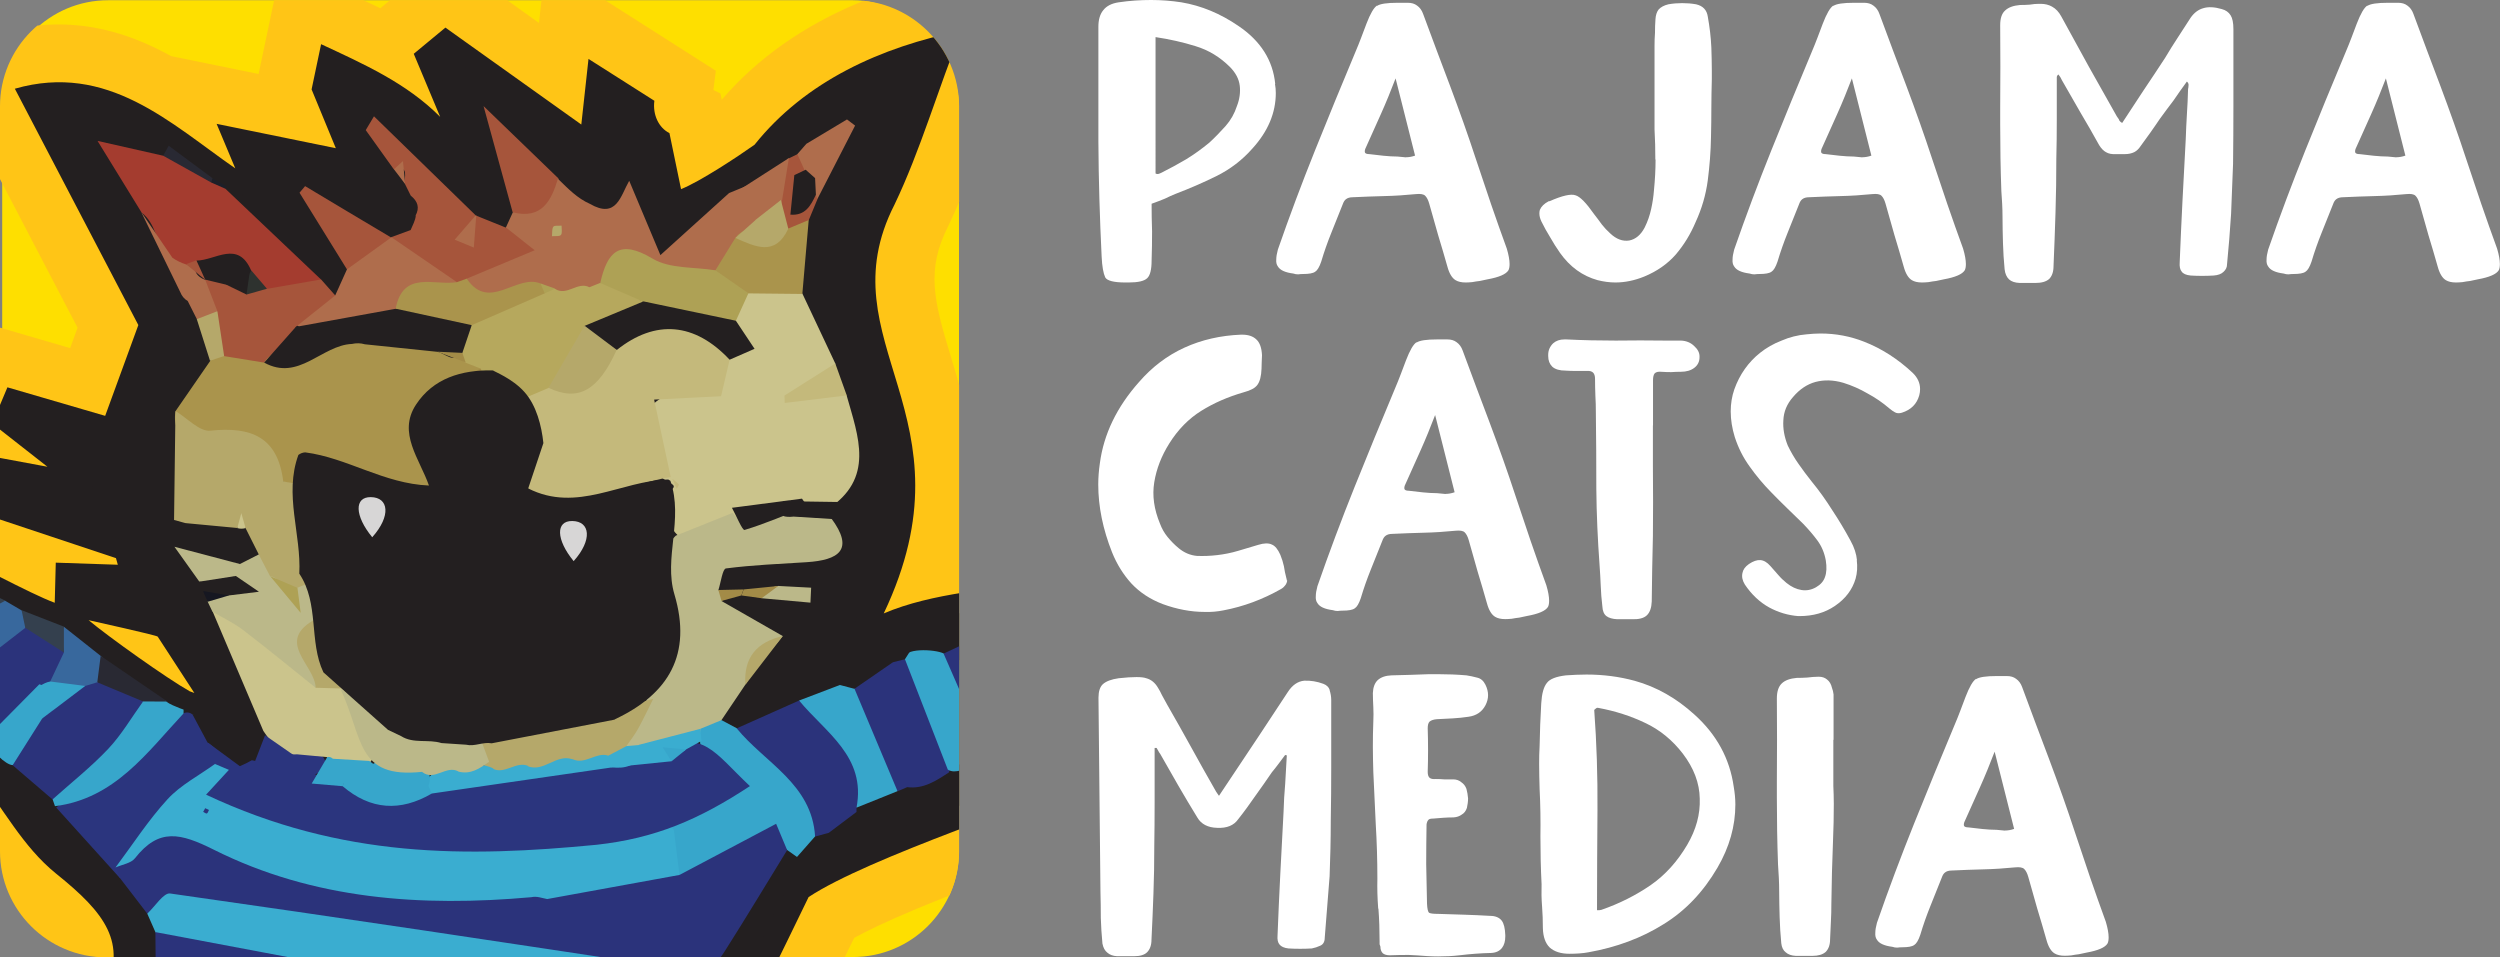
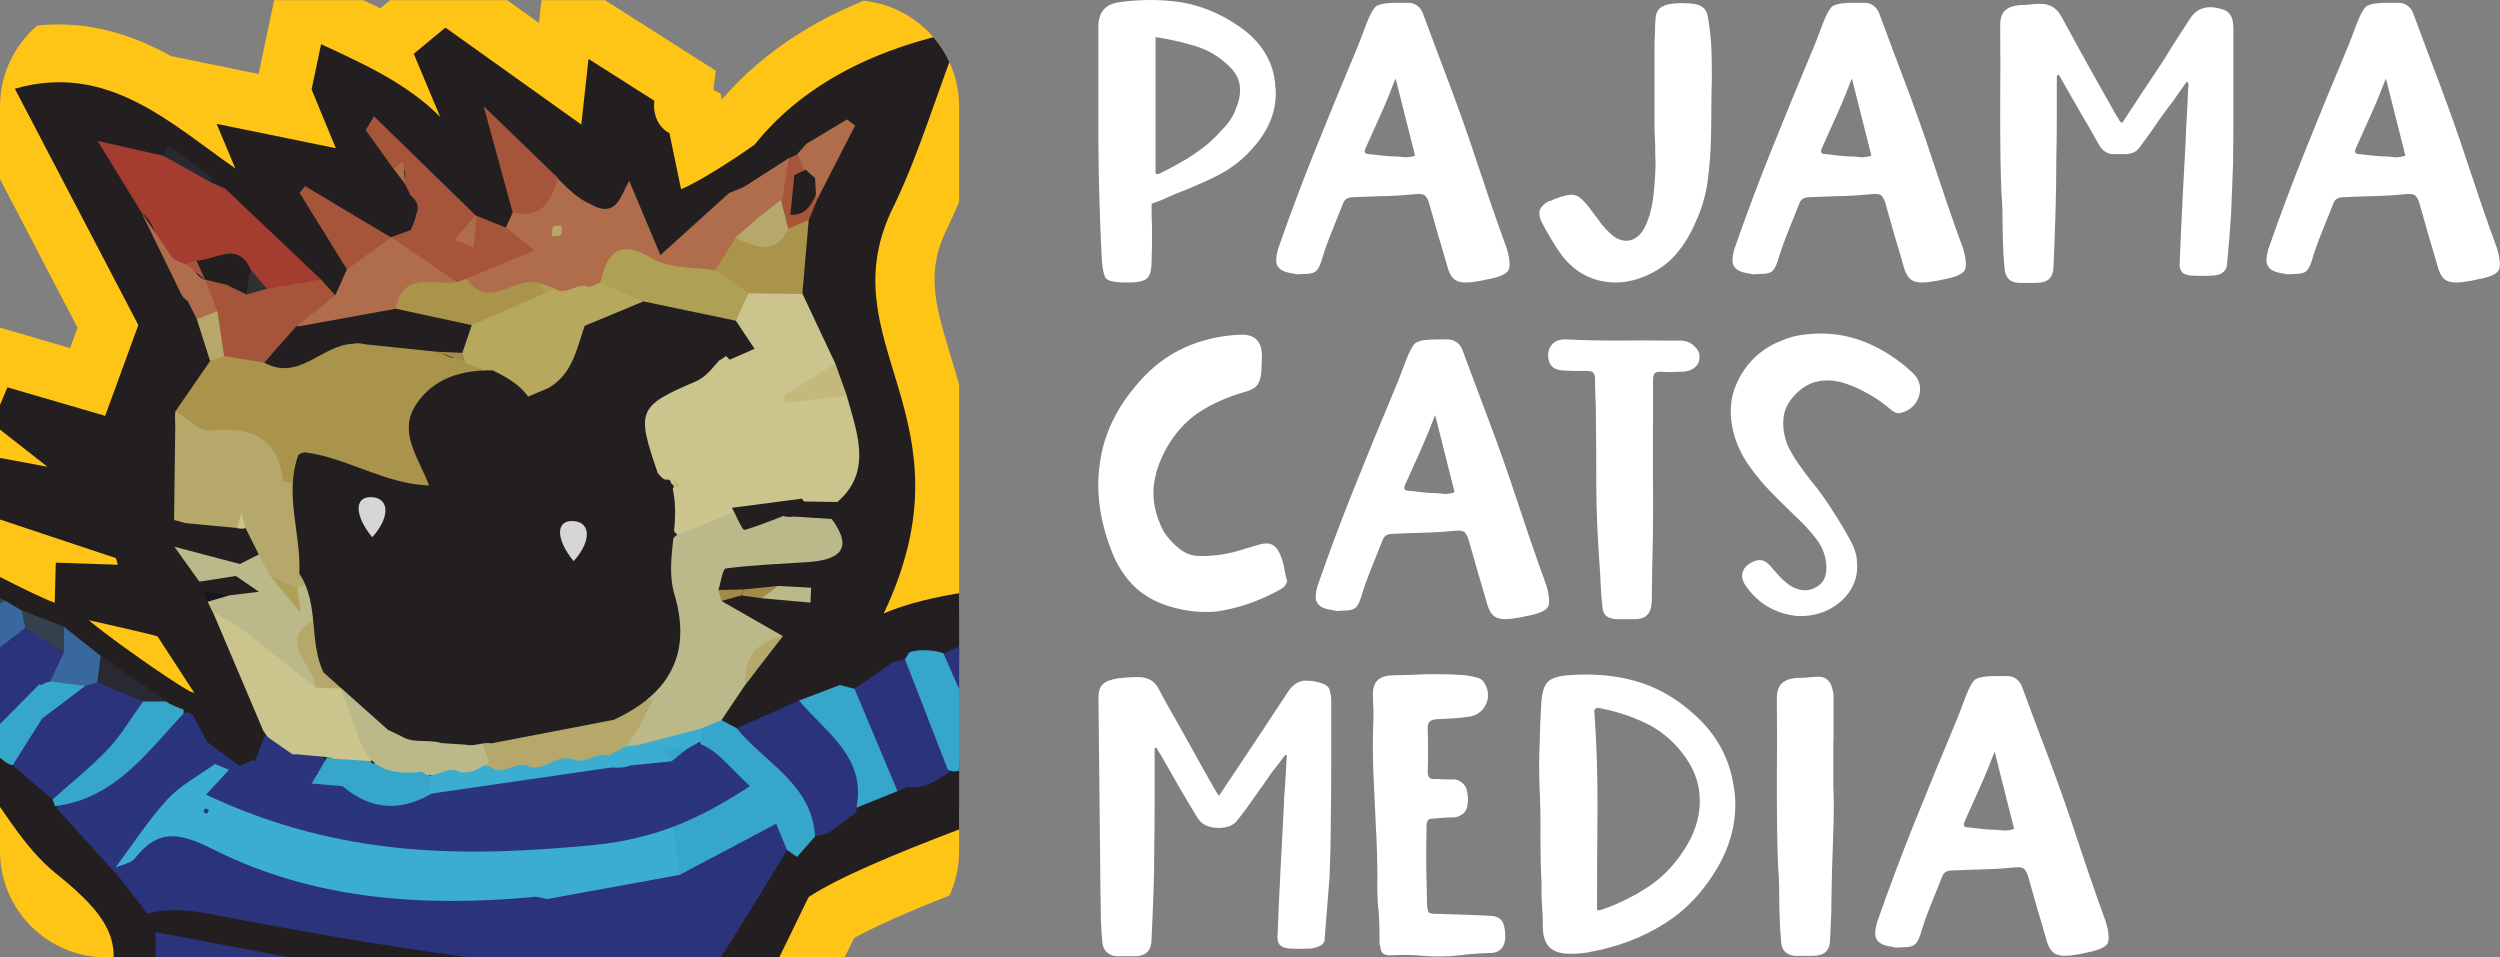
<svg xmlns="http://www.w3.org/2000/svg" id="Layer_2" data-name="Layer 2" viewBox="0 0 215.59 82.56">
  <rect x="0" y="0" width="215.59" height="82.56" fill="#808080" stroke="none" />
  <defs>
    <style>
      .cls-1 {
        fill: none;
      }

      .cls-2 {
        clip-path: url(#clippath);
      }

      .cls-3 {
        fill: #fedf00;
      }

      .cls-4 {
        fill: #fff;
      }

      .cls-5 {
        fill: #ffc516;
      }

      .cls-6 {
        fill: #b5a86a;
      }

      .cls-7 {
        fill: #b6a85d;
      }

      .cls-8 {
        fill: #a6553b;
      }

      .cls-9 {
        fill: #aa944c;
      }

      .cls-10 {
        fill: #aea155;
      }

      .cls-11 {
        fill: #af6d4c;
      }

      .cls-12 {
        fill: #bbb889;
      }

      .cls-13 {
        fill: #cbc48c;
      }

      .cls-14 {
        fill: #c4b97b;
      }

      .cls-15 {
        fill: #d7d6d6;
      }

      .cls-16 {
        fill: #161721;
      }

      .cls-17 {
        fill: #25262a;
      }

      .cls-18 {
        fill: #231f20;
      }

      .cls-19 {
        fill: #1d1f28;
      }

      .cls-20 {
        fill: #a43c2f;
      }

      .cls-21 {
        fill: #a38b47;
      }

      .cls-22 {
        fill: #5b7387;
      }

      .cls-23 {
        fill: #292933;
      }

      .cls-24 {
        fill: #2b357e;
      }

      .cls-25 {
        fill: #2b337b;
      }

      .cls-26 {
        fill: #38689d;
      }

      .cls-27 {
        fill: #37a6cb;
      }

      .cls-28 {
        fill: #34404e;
      }

      .cls-29 {
        fill: #3aadd0;
      }

      .cls-30 {
        fill: #2e322f;
      }
    </style>
    <clipPath id="clippath">
      <path class="cls-1" d="M0,9.17V73.41c0,5.05,4.1,9.15,9.17,9.15H73.54c5.06,0,9.17-4.1,9.17-9.15V9.17C82.7,4.12,78.6,.02,73.54,.02H9.17C4.1,.02,0,4.12,0,9.17Z" />
    </clipPath>
  </defs>
  <g id="Layer_2-2" data-name="Layer 2">
-     <rect class="cls-3" x=".19" y=".02" width="82.51" height="82.51" rx="9.14" ry="9.14" />
    <g class="cls-2">
      <g>
        <path class="cls-5" d="M111.35,165.94l-.43,.16-.08,.13-7.84,3.07-.18,.05c-.45,.14-1.22,.39-2.19,.7-7.42,2.42-10.6,3.32-12.46,3.5-1.13,.23-2.29,.52-3.52,.82-5.14,1.28-10.96,2.72-17,.41l-1.11-.42-.78-.9c-2.46-2.84-5.32-7.08-8.35-11.57-5.4-8.01-13.55-20.11-18.67-21.51l-.33-.09-.31-.13c-1.66-.72-3.14-1.43-4.45-2.05-5.57-2.66-8.11-3.88-14.65-2.11l-.28,.08-.29,.04c-5.49,.78-11.12,1.44-16.56,2.07-6.63,.77-13.49,1.57-20.02,2.59l-.28,.04h-.29c-1.39,.06-3.32,.41-5.36,.78-6.06,1.1-15,2.73-19.8-3.27l-.97-.4c-3.34-.44-6.23-1.92-8.8-3.25-1.01-.52-1.97-1.02-2.88-1.41l-.34-.15-.31-.2c-.5-.31-1.24-.6-2.02-.91-2.64-1.03-7.42-2.89-8.29-9.24-.08-.13-.17-.26-.25-.38-1.93-2.91-4.12-6.2-3.2-10.25,.89-3.87,4.22-6.24,6.65-7.68l.99-.59,1.15-.07c7.05-.42,11.88,2.94,16.15,5.91,.91,.63,1.78,1.24,2.65,1.79l2.21,.33,.82,.5c3.19,1.94,6.88,2.22,12.73,.97l.38-.08,.39-.02c6.59-.31,15.55-1.38,23.45-2.33,2.28-.27,4.5-.54,6.58-.78,.41-2.09,.6-3.49,.56-4.16-.51-1.89-.62-3.99-.71-5.86-.03-.58-.06-1.13-.1-1.62l-.04-.54,.08-.53c.18-1.23,.35-3.18,.52-5.07,.24-2.7,.49-5.5,.84-7.41l.1-.51,.2-.48c.57-1.32,.76-1.77-2.89-4.69-2.52-2.04-4.23-4.51-5.73-6.69-.53-.76-1.03-1.49-1.54-2.17-3.18-2.26-8.14-5.64-10.79-7.12-1.61-.1-3.09-.75-4.24-1.92-2.15-2.16-4.55-2.78-8.03-2.04-2.65,.56-4.72-.56-5.6-1.07-.89-.47-2.01-1.23-3.36-2.17-.3-.21-.56-.39-.76-.53l-.92-.62-1.43-2.52-.45-2.1c-.3-1.43-1.01-4.79-1.13-5.26l-.8-3.24,1.26-.84,.2-8.77,4.6,.21c.23-.02,.6-.06,1.03-.1,1.87-.18,3.46-.34,4.83-.38,.64-.61,1.49-1.3,2.61-1.77,1.59-.66,3.35-.69,4.98-.08,6.08,1.8,10.74,5.85,14.51,9.76,.39,.15,1.56,.61,1.56,.61l.37,.2,.66-2.51-.18-.14,.59-1.42,.75-2.84,.41,.08,2.59-6.18,8.29,2.42,.64-1.76L-5.73,4.47-.16,2.87c5.98-1.72,10.83-.29,14.92,1.97l7.54,1.54,2.03-9.63L30.3-.47c.81,.38,1.65,.77,2.5,1.18l5.52-4.57L46.48,1.98l.57-5.23,14.68,9.35-.21,1.66,.61,.3,.11,.54c3.04-3.54,7-6.34,11.79-8.35,2.54-1.06,5.34-1.9,8.33-2.51l8.62-1.74-3.28,8.14c-.74,1.83-1.41,3.72-2.12,5.72-1.14,3.21-2.32,6.53-3.81,9.64-1.91,3.75-1.25,6.4,.19,11.13,1.29,4.24,2.8,9.22,1.71,15.67,.88-.13,1.74-.25,2.57-.36,1-.13,1.98-.27,2.93-.42,1.17-.51,3.28-1.39,5.78-2.45,5.33-2.24,16.42-6.91,17.97-7.83l.51-.3,.62-.2,11.42-3.3c.41-.26,.84-.48,1.28-.66,2.37-.99,5-.83,7.22,.43,2.16,1.23,3.71,3.41,4.24,5.93l2.25,5.9,.08,.49c.05,.3,.12,.62,.2,.96,.45,1.99,1.48,6.61-1.71,10.18l2.51,8.19-6.03,.35c-2.82,.16-5.59-.14-8.26-.44-3.78-.42-7.35-.82-10.03,.3-.15,.06-.29,.13-.43,.2l-.23,.12-.24,.09c-1.85,.68-4.77,1.84-8.42,3.37-4.64,1.94-8.85,3.77-10.03,4.29h-.02c-1.92,.81-4.47,1.75-7.42,2.85-3.64,1.35-7.77,2.88-11.31,4.35-2.71,1.13-4.41,1.96-5.46,2.54-1.64,3.36-3.51,7.19-5.45,11.12-2.47,5.04-5.01,10.2-7.24,14.81,5.27,.49,10.92-1.2,16.82-2.96,4.44-1.33,9.03-2.7,13.73-3.23l4.51-.51,.7,4.48c.52,3.36,2.12,13.57-8.83,18.14-.27,.11-.54,.22-.82,.32-6.67,2.7-13.67,4.53-20.12,5.33,1.58,1.68,3.13,3.37,4.66,5.03,4.59,4.99,9.32,10.14,14.28,14.63,5.44-1.08,9.73-2.18,11.71-3.01l.74-.32,.66-.09c1.64-.22,3.16-.04,4.42,.14l10.47,.09,.99,6.87,.22,.37,.56,.33c.17,.07,.34,.14,.51,.23l4.89,2.49-.33,.46-2.83,4.1-6.6,6.21Z" />
        <g>
          <path class="cls-18" d="M108.55,160.99c-.69-.19-1.15,.1-1.51,.69,0,0-6.12,2.4-6.12,2.4-2.15,.66-11.73,3.95-13.81,4-5.9,1.15-12.12,3.78-18.06,1.5-7.28-8.4-19.34-31.66-29.17-34.33-8.5-3.68-12.06-7.08-22.09-4.36-12.05,1.71-24.5,2.78-36.42,4.64-6.85,.23-19.38,5.54-22.35-2.88-4.78,.84-8.97-2.43-13.2-4.24-3.27-2.06-7.93-1.72-8.18-7.7-3.18-4.96-6.41-8.17,1.01-12.57,7.08-.42,11.48,4.34,16.84,7.53l-.27,.33c.72-.04,1.59-.08,2.39-.06,5.21,3.17,10.9,2.66,16.09,1.54,9.68-.45,23.86-2.47,33.52-3.49,.44-2.03,1.73-7.44,1.26-9.45-.59-1.93-.55-4.81-.72-6.81,.45-3.09,.78-9.24,1.33-12.22,1.81-4.23,.1-6.68-4.25-10.17-2.91-2.35-4.6-5.71-6.88-8.57,0,0-9.47-6.78-13-8.42-.55,.13-1.28,.17-1.88-.44-3.28-3.3-7.3-4.39-12.31-3.33-.97,.21-1.79-.27-2.33-.59-.89-.44-2.88-1.89-3.72-2.45l-.52-.92c-.18-.82-1.28-6.08-1.45-6.76l.54-.35,.15-6.36c.4,.02,7.4-.84,7.55-.4,1.25-.85,2.32-3.01,4.26-2.17,5.37,1.53,9.5,5.26,13.25,9.23,0,0,2.26,.89,2.26,.89,.84,.46,3.95,2.02,4.56,2.74,2.18,.95,7.23,3.74,9.4,4.54l.09-3.46,5.35,.18-.16-.57-12.85-4.28,1.23-4.66,5.71,1.06-4.76-3.73,1.31-3.12,8.43,2.46,2.86-7.83L1.28,7.65c8.02-2.3,13.43,3,19.01,6.87l-1.61-3.84,10.28,2.1-2.09-5.07,.82-3.9c3.65,1.7,7.37,3.35,10.27,6.27l-2.28-5.44,2.73-2.26,11.72,8.36,.62-5.66,5.68,3.61c-.16,1.21,.38,2.33,1.3,2.79l1,4.83c1.6-.63,4.92-2.82,6.34-3.83,4.38-5.48,10.91-8.43,17.84-9.83-1.99,4.93-3.53,10.32-5.77,14.99-6.08,11.92,7.19,18.15-.93,35.26,4.21-1.8,9.44-2.06,13.89-2.82,3.05-1.37,22.29-9.28,24.7-10.74,0,0,12.09-3.5,12.09-3.5,2.58-2.06,5.63-.32,6.04,2.62l2.22,5.81c.39,2.5,2.18,6.42-2.3,8.62l1.7,5.53c-6.76,.39-14.27-2.51-20.42,.54-4.66,1.7-13.95,5.68-18.61,7.72-5.73,2.4-20.68,7.29-25.79,10.68-4.52,9.35-11.29,22.9-15.69,32.2,12.32,5.16,25.08-3.21,37.6-4.61,1,6.44-.13,10.84-6.64,13.25-9.78,3.97-20.77,6.14-29.23,5.25,9.73,9.3,18.29,20.31,28.37,29.02,3.77-.71,11.61-2.29,15.05-3.8,2.02-.28,4.23,.51,6.24,.42,.74-.27,1.99-.21,2.92,.28l1.43,3.19-.93,1.72c.01,.56,4.25,1.7,4.64,1.89l-2.88,4.04-2.04,.76ZM16.38,59.62l.38,.14-3.16-4.86c-.08-.12-5.63-1.34-5.96-1.42,1.71,1.43,6.73,5.01,8.73,6.14Z" />
          <g>
            <path class="cls-18" d="M67.97,11.42c3.05-3.2,6.78-5.12,11.91-6.46-1.68,4.44-2.82,8.28-4.56,11.81-2.18,4.42-3.02,8.44-.75,13.28,4.09,8.72,2.21,17.35-1.8,25.68,.21,.82,.21,1.64,.12,2.47-.07,.42-.25,.79-.52,1.12-1.27,.72-2.67,1.19-3.77,2.2-1.33,.87-2.73,1.56-4.33,1.77-.68,.04-1.3-.11-1.81-.59,.17-1.5-.23-3.16,1.25-4.29,.87-.83,2.07-1.44,1.97-2.9-1.09-1.33-3.44-1.45-3.58-3.68,.36-.58,.9-.8,1.56-.76,.78,.28,1.55,.08,2.3-.04,.14-.02,.29,.19,.44,.03-.84-.33-1.61,.45-2.43,.07-.79-.35-1.62,.38-2.39-.12-1.37-4.24,2.38-2.82,4.06-3.54,1.88-.8,4.95,.84,5.42-2.75-.05-.42-.01-.84,.1-1.24,1.99-2.89,1.57-5.94,.55-9.01-.12-1.12-.44-2.18-.9-3.21-.7-1.77-1.51-3.48-2.11-5.29-.63-2.12-.5-4.27-.23-6.42,.2-1.15,.64-2.21,1.22-3.22-.49-1.31,4.48-2.72-.1-3.94-.68-.09-1.23-.39-1.6-.97Z" />
            <path class="cls-18" d="M11.03,46.66c-4.07-1.36-8.14-2.71-12.2-4.07,.14-.55,.29-1.09,.43-1.64,2.82,.52,5.64,1.05,8.47,1.57,.17-.35,.34-.7,.51-1.04-2.4-1.89-4.81-3.77-7.21-5.66,.08-.19,.16-.38,.24-.57,3.04,.89,6.07,1.77,8.5,2.48,1.28-3.51,2.48-6.79,3.65-9.99-3.19-6.11-6.5-12.45-9.89-18.94,4.53-.71,7.83,1.37,11.03,3.76,.38,.39,.37,.74-.08,1.06-.9,.6-2.06,.17-3.05,.6,.11,1.75,1.53,2.72,1.99,4.14,.86,1.82,1.53,3.72,2.45,5.52,.32,.6,.77,1.11,1.16,1.67,.42,.55,.78,1.14,1.08,1.77,.5,1.05,.87,2.13,.8,3.32-.42,1.97-2.21,3.21-2.76,5.12-1.31,2.97,.39,6.27-1.01,9.23-1.34,.62-2.53,1.6-4.09,1.67Z" />
            <path class="cls-18" d="M131.89,40.37c.31,.82,.62,1.64,.93,2.46,.24,1.1,.49,2.19,.72,3.29,.58,2.72,.42,5.03-3.14,5.44,.41,1.33,.81,2.65,1.54,5.03-6.61-.08-13.01-2.28-18.91,.75-1.06-.29-1.86,.43-2.77,.71-.88,.42-1.87,.62-2.59,1.34-.58,.24-1.16,.47-1.74,.71-3.87,1.06-7.39,3-11.13,4.39-1.2,.46-2.02,.14-2.36-1.14,.03-1.18,.87-1.71,1.76-2.19,.42-.18,.87-.31,1.32-.4,1.27-.15,2.54-.3,3.7-.89,.75-.37,1.41-.88,2.06-1.41,.35-.28,.72-.51,1.11-.71,.82-.4,1.69-.64,2.59-.79,1.64-.2,3.11-.92,4.61-1.53,1.79-.74,3.57-1.52,5.36-2.25,1.33-.53,2.66-1.09,4.03-1.5,.45-.13,.9-.21,1.37-.26,.67-.06,1.34-.03,2,.02,1.04,.06,2.08,.12,3.1,.29,1.87-1.24-1.48-3.08,.5-4.29,.34-.28,.73-.47,1.15-.59,.92-.18,1.87,.05,2.83-.07-.2-.95-.99-1.31-1.37-1.96-.5-.74-.79-1.54-.79-2.44,.07-.92,.59-1.6,1.18-2.25,.31-.3,.66-.53,1.06-.7,.42-.1,.83-.04,1.22,.15,.22,.27,.45,.54,.67,.8Z" />
            <path class="cls-18" d="M28.3,7.42c.09-.42,.18-.85,.27-1.27,1.65,.83,3.49,1.41,4.92,2.53,2.53,1.98,4.81,4.29,7.94,5.94-1.34-3.2-2.69-6.41-4.03-9.61l.78-.65c4.33,3.09,8.66,6.18,13,9.28,.17-1.53,.38-3.46,.63-5.82,1.1,.7,1.85,1.18,2.6,1.66-.47,2.17,.66,4.2,.55,6.34-.46,1.91-1.53,2.99-3.63,2.73-1.31-.51-2.23-1.59-3.4-2.31-.36-.26-.69-.55-1.01-.86-1.21-1.34-2.68-2.42-3.87-3.8,1.4,1.88,2.32,3.89,1.84,6.31-.17,.65-.48,1.23-.93,1.73-1.11,.85-2.07,.2-3.06-.29-.39-.2-.76-.44-1.12-.69-2.72-2.48-4.95-5.48-7.96-7.66-1.4-.95-2.4-2.31-3.52-3.54Z" />
            <path class="cls-18" d="M19.53,16.06c.9,.48,1.79,.97,2.69,1.45,.36,.01,.59-.15,.66-.51-.54-1.3-1.09-2.59-1.76-4.19,3.33,.68,6.35,1.3,9.49,1.94-.06-.86-.11-1.47-.16-2.09,.09-.9,.24-1.73,1.43-1.72,1.14,.62,1.65,1.83,2.53,2.68,.39,.46,.73,.96,1.02,1.48,.2,.35,.36,.71,.5,1.08,.22,.56,.36,1.15,.43,1.75,.02,.42-.04,.82-.15,1.22-.23,.61-.59,1.11-1.13,1.47-.39,.19-.81,.29-1.24,.31-.44-.06-.85-.19-1.25-.38-1.49-.86-3.1-1.48-4.7-2.45,1.4,1.61,2.37,3.29,2.78,5.27,.13,1.29-.16,2.32-1.62,2.65-.74-.01-1.32-.38-1.86-.83-2.7-2.59-6.46-4.12-8-7.88-.03-.46,.07-.89,.33-1.27Z" />
            <path class="cls-18" d="M68.13,76c-2.56,5.25-5.12,10.5-7.68,15.75-.19,.4-.4,.79-.65,1.16l-.06,.08c-1.01,1.4-1.49,3.04-2.16,4.59-.55,1.26-1.29,2.18-2.83,1.22-.94-1.28-.25-2.53,.03-3.8,.3-1.01,.67-2,1.12-2.95,.99-1.76,2.23-3.39,2.65-5.43,.34-1.02,.93-1.89,1.54-2.75,2.82-3.45,3.28-8.48,7.47-11,.47,.04,.82,.27,1.07,.65,.36,.94-.03,1.72-.51,2.49Z" />
            <path class="cls-24" d="M15.82,61.51c.28-.12,.54-.08,.79,.1,1.11,.25,1.75,1,2.19,1.98,.28,.71,.39,1.44,.3,2.2-.76,2.47-3.14,3.3-4.86,4.8-1.39,1.22-2.82,2.47-3.33,4.39-.18,.47-.5,.82-.95,1.04-2.29-1.62-5.22-2.67-5.46-6.11,3.72-2.87,7.23-6.02,11.32-8.4Z" />
            <path class="cls-18" d="M4.74,69.52c1.86,2.06,3.73,4.13,5.59,6.19,1.48,.35,2.26,1.5,3.05,2.64,.33,.61,.53,1.26,.58,1.94-.21,1.76,.11,3.54-.18,5.3-.35,.65-.92,1-1.63,1.13-.47,0-.91-.13-1.32-.36-.15-.18-.3-.36-.44-.54,2.26-5.55-.8-8.69-4.82-11.93-2.56-2.06-4.23-5.23-6.3-7.9,.72-.82,1.52-.54,2.34-.19,1.07,.71,2.02,1.55,2.87,2.51,.25,.36,.34,.76,.26,1.2Z" />
            <path class="cls-18" d="M17.89,64.02c-.43-.8-.86-1.61-1.29-2.41,.6-.14,1.2-.28,2.71-.62-1.75-2.7-3.35-5.16-4.95-7.62,.38-1.6,1.29-2.55,3.03-2.52,.48,.15,.88,.41,1.22,.77,.31,.37,.56,.79,.74,1.24,.5,3.62,3.57,6.18,4.09,9.8,.17,1.26-.1,2.39-1.06,3.29-.39,.26-.83,.42-1.3,.47-1.52-.19-2.05-1.71-3.21-2.4Z" />
            <path class="cls-25" d="M-2.11,63.34c-.68-.49-1.35-.97-2.03-1.46-.2-1.59,.15-3.06,1.02-4.41,.13-.18,.26-.35,.39-.53,.28-.35,.6-.65,.94-.94,1.17-1.02,2.22-2.27,3.99-2.26,1.42,.13,2.58,.71,3.4,1.89,.47,1.15,.02,2.07-.7,2.94-.28,.28-.61,.5-.98,.66-1.72-.1-.33,1.38-.93,1.86-.64,1.28-1.7,1.98-3.06,2.28-.68-.03-1.36,.14-2.04-.03Z" />
            <path class="cls-18" d="M92.85,65.75c-5.96,2.2-11.92,4.39-17.89,6.59-1-.34-1.37-1.13-1.49-2.09,.03-.46,.19-.88,.47-1.25,.81-.84,1.84-1.28,2.94-1.61,.42-.12,.85-.2,1.28-.26,1.7-.09,3.23-.86,4.83-1.29,.39-.09,.79-.11,1.18-.09,.39,.07,.73,.24,1.03,.48,1.74,.66,2.44-1.11,3.68-1.6,1.61-.63,3.18-1.1,3.97,1.13Z" />
            <path class="cls-27" d="M4.74,69.52c-.06-.2-.13-.39-.2-.58-.39-2.31,1.25-3.43,2.79-4.47,1.71-1.16,3.21-2.51,4.52-4.09,.91-.8,1.74-.19,2.6,.13l-.14-.02c.37,.26,.79,.42,1.21,.59l.31,.11v.33c-3.16,3.39-5.93,7.34-11.08,8Z" />
            <path class="cls-18" d="M54.25,15.58c-.96-2.06-1.99-4.13,.15-6.11v.09c.24,1.06,.54,2.09,1.49,2.77,.39,1.89,.79,3.78,1.32,6.33,1.81-.91,3.21-1.61,4.6-2.31,.92-.12,1.52,.16,1.5,1.2-.44,1.45-1.52,2.37-2.74,3.12-3.2,1.96-5.36,.98-6-2.79-.13-.75,.02-1.56-.33-2.3Z" />
            <path class="cls-18" d="M130.43,39.88l-.32,.14-.32,.13c-5.61-.36-10.39,2.1-15.19,4.51-.68,.23-1.37,.36-2.08,.33-.47-.06-.86-.28-1.17-.65-.16-.45-.08-.86,.23-1.21,.96-1.25,2.67-1.37,3.76-2.43,3.98-1.15,7.96-2.3,11.93-3.45,2.05-.31,3.48,.11,3.15,2.63Z" />
            <path class="cls-18" d="M17.53,51.02c-1.05,.78-2.11,1.56-3.16,2.35-.41-.13-.81-.26-1.22-.4-.99-.64-1.49-1.48-1.08-2.68-.34-1.21-.69-2.42-1.03-3.63,.91-1.53,1.57-3.58,3.98-1.82,.39,.07,.65,.3,.78,.68,.12,.56,.2,1.14,.34,1.7,.25,.79,.66,1.49,1.12,2.16,.22,.33,.37,.69,.44,1.08-.05,.18-.11,.37-.16,.56Z" />
            <path class="cls-18" d="M89.98,51.68c7.01-2.98,14.03-5.96,21.04-8.94,.3,.12,.46,.29,.49,.53,.03,.24,0,.38-.06,.41l.03,.03c-.43,.88-1.08,1.56-1.97,2-.62,.34-1.27,.62-1.93,.88-.85,.36-1.71,.71-2.57,1.07-.41,.21-.84,.38-1.27,.55-.85,.36-1.71,.71-2.55,1.08-1.05,.46-2.12,.88-3.18,1.33-1.04,.43-2.09,.84-3.14,1.25-1.03,.39-2.07,.79-3.16,.99-.44,.06-.88,.01-1.3-.1-.4-.26-.54-.62-.43-1.09Z" />
            <path class="cls-18" d="M12.07,50.29c.36,.89,.72,1.79,1.08,2.68-2.36-.54-4.72-1.08-7.07-1.62,.01-.42,.02-.85,.03-1.27,1.99,.07,3.97,.14,5.96,.2Z" />
            <path class="cls-18" d="M81.17,53.16c1.57-.29,3.13-.57,4.7-.86,.25,.91,.14,1.81-.38,2.72-.32,.41-.7,.77-1.14,1.09-.93,.6-1.94,1-3.03,1.17-1.47,.16-2.57-.34-3.47-1.22-.47-.57-.71-1.19-.25-1.95,.72-.18,1.44-.37,2.15-.55,.46-.2,.92-.33,1.41-.4Z" />
            <path class="cls-18" d="M78.09,53.96c.2,.51,.39,1.01,.59,1.52-.1,.21-.2,.42-.3,.63-.61,.74-1.42,1.19-2.27,1.58-1.31,.52-2.61,1.13-4.01,.28,.22-.66,.44-1.32,.66-1.98,1.78-.67,3.56-1.34,5.34-2.01Z" />
            <path class="cls-26" d="M2.17,54.15c-1.21,.94-2.43,1.88-3.64,2.82-.39-.13-.8-.19-1.21-.21-.15-.14-.29-.29-.44-.44,.61-1.2,1.22-2.4,1.83-3.59,.31-.82,.96-1,1.74-.92,.47,.27,.93,.55,1.4,.82,.59,.41,.73,.91,.32,1.52Z" />
            <path class="cls-26" d="M4.33,58.77c.39-.83,.79-1.67,1.18-2.5,0-.74-.62-1.48,0-2.22,1.06,.84,2.11,1.67,3.17,2.51,.86,.73,.59,1.55,.18,2.37-.3,.33-.66,.56-1.08,.7-1.19-.12-2.6,.63-3.45-.86Z" />
            <path class="cls-27" d="M-.12,62.56c1.01-.73,2.01-1.46,3.02-2.19,.69,.28,.99,.82,1.09,1.52-.26,1.86-.94,3.42-2.89,4.09-.61,0-1.93-1.31-1.99-1.97-.12-.69,.44-1.01,.77-1.46Z" />
            <path class="cls-23" d="M8.39,58.84c.1-.76,.19-1.52,.29-2.28,1.92,1.31,3.84,2.63,5.76,3.94-.7,0-1.4,0-2.1-.01-1.66,.27-2.98-.27-3.95-1.65Z" />
            <path class="cls-18" d="M68.13,76c.2-.7,.4-1.39,.6-2.09,.17-1.04,.67-1.87,1.61-2.4,.38-.17,.77-.24,1.19-.25,1.07,.25,1.93,.71,1.98,1.97-1.79,.92-3.58,1.84-5.37,2.76Z" />
            <path class="cls-18" d="M94.22,64.24c3.9-1.38,7.81-2.76,11.71-4.13-3.8,1.64-7.6,3.27-11.4,4.91-.35-.06-.51-.2-.49-.4,.02-.21,.08-.33,.18-.37Z" />
            <path class="cls-18" d="M94.22,64.24c.08,.27,.18,.52,.31,.77-.56,.24-1.12,.49-1.68,.73-1.43-.03-2.86-.05-4.29-.08-.97,.94-2.02,1.65-3.47,1.26-.08-.21-.17-.42-.26-.63,.05-.49,.25-.91,.6-1.27,.35-.34,.74-.61,1.17-.85,1.29-.65,2.61-1.25,4.04-1.58,.75-.12,1.46-.08,2.08,.42,.5,.41,1,.81,1.5,1.22Z" />
            <path class="cls-28" d="M.46,51.8c-.58,.31-1.16,.62-1.74,.92-1.4-.82-2.81-1.65-4.21-2.47-.52-.42-.65-.93-.4-1.54,2.12,1.03,4.24,2.06,6.35,3.09Z" />
            <path class="cls-28" d="M5.51,54.05c0,.74,0,1.48,0,2.22-1.11-.71-2.22-1.42-3.33-2.13-.11-.51-.21-1.01-.32-1.52,1.22,.47,2.44,.95,3.65,1.42Z" />
            <path class="cls-18" d="M31.55,11.21c-.36,.48-.73,.97-1.09,1.45-.72-1.75-1.44-3.5-2.16-5.24,1.32,.87,2.64,1.73,3.97,2.6-.12,.47-.06,1.04-.71,1.19Z" />
            <path class="cls-18" d="M73.5,73.24c-.68-.48-1.35-.95-2.03-1.43-.41-2.19,.68-2.4,2.38-1.8,.37,.77,.73,1.55,1.1,2.32-.49,.3-.97,.61-1.46,.91Z" />
            <path class="cls-18" d="M111.44,43.67l-.42-.94c1.44-.68,2.88-1.36,4.32-2.04-1.3,.99-2.6,1.98-3.9,2.97Z" />
            <path class="cls-23" d="M14.55,12.57c1.26,.94,2.53,1.87,3.79,2.81-.07,.22-.15,.43-.22,.65-2.24,.5-3.51-.47-4.05-2.6,.16-.28,.32-.57,.47-.85Z" />
            <path class="cls-18" d="M84.92,54.57c.22-.77,.44-1.54,.66-2.31,1.23-.17,2.45-.34,3.68-.51-.03,1.15-1,1.63-1.67,2.32-.3,.27-.63,.49-.99,.68-.59,.21-1.16,.28-1.68-.17Z" />
            <path class="cls-18" d="M67.97,11.42c.52,.33,1.05,.66,1.57,.98,.01,.42-.1,.81-.35,1.16-.29,.3-.63,.55-1,.74-.59,.26-1.2,.36-1.84,.27-.3-.1-.48-.27-.53-.51-.05-.25-.05-.39,.02-.42,.71-.74,1.42-1.48,2.13-2.22Z" />
-             <path class="cls-18" d="M130.43,39.88c-1.05-.88-2.1-1.76-3.15-2.63,2.98-2.04,3.35,.33,3.94,2.32-.26,.1-.53,.21-.79,.31Z" />
            <path class="cls-18" d="M65.84,13.64c.09,.15,.16,.31,.19,.49,.51,.22,.72,.6,.62,1.15-.23,.45-.55,.82-.96,1.11-.9,.55-1.84,.69-2.82,.25-.35-.1-.7-.19-1.05-.29,1.34-.9,2.68-1.81,4.02-2.71Z" />
            <path class="cls-18" d="M87.15,53.72l2.11-1.98c.23-.14,.47-.16,.72-.06,.06,.2,.13,.4,.22,.6-.46,1.65-1.54,1.99-3.05,1.44Z" />
            <path class="cls-18" d="M107.26,59.57c.9-.59,1.8-1.19,2.7-1.78,.4-.05,.59,.03,.57,.23-.02,.21-.08,.34-.18,.39-1.03,.39-2.06,.78-3.09,1.17Z" />
            <path class="cls-18" d="M110.44,58.36c-.12-.21-.26-.4-.42-.59,1.4-.31,2.81-.62,4.21-.93-1.26,.51-2.53,1.01-3.79,1.52Z" />
            <path class="cls-17" d="M55.9,12.33c-.5-.92-.99-1.85-1.49-2.77,.5,.92,.99,1.85,1.49,2.77Z" />
            <path class="cls-19" d="M18.34,15.38c.4,.23,.79,.45,1.19,.68l-.09,.21c-.68,.45-1.09,.3-1.2-.53l.1-.37Z" />
            <path class="cls-23" d="M15.5,61.07c-.4-.2-.81-.4-1.21-.59,.4,.2,.81,.4,1.21,.59Z" />
            <path class="cls-13" d="M73.01,34.1c1,3.55,2.47,7.18-1.7,9.85-.68,.39-1.4,.63-2.18,.72-.77,.11-1.53,.19-2.3,.33-1.17,.27-2.35,.3-3.54,.31-1.63,0-2.92,1.62-4.68,.99-1.19-.98-1.16-2.27-.95-3.61-.28-.37,1.08-.64,.06-1.06-.39-.21-.72-.48-.99-.82-1.87-5.4-1.73-5.78,3.21-7.89,.92-.39,1.45-1.13,2.06-1.82,1.62-.83,1.34-2.13,.87-3.49-.03-1.22,.57-2.12,1.43-2.9,1.78-.91,3.51-1.38,4.91,.64,.94,2,1.88,3.99,2.82,5.99-.05,.94-.09,1.88-1.4,2.14,.76,.56,1.77-.09,2.39,.61Z" />
            <path class="cls-12" d="M58.28,46.19c1.63-.65,3.26-1.31,4.9-1.96,1.22,1.62,2.51,.39,3.77,.09,.8-.04,1.59,.3,2.39,0,.84-.36,1.56,.12,2.32,.34,2.08,2.78,.63,3.64-2.09,3.82-2.33,.15-4.66,.24-6.97,.54-.29,.04-.44,1.22-.65,1.87,.37,.12,.53,.3,.49,.54-.04,.22-.11,.36-.22,.4,1.76,1.01,3.52,2.01,5.28,3.02-1.09,1.39-2.39,2.62-3.23,4.2l-2.06,3.06c-.19,.73-.67,1.22-1.31,1.58-1.72,.68-3.57,.79-5.34,1.26-.44,.05-.87,.01-1.3-.09-2.91-2.64,1.97-2.99,1.46-4.94,1.28-2.71,1.96-5.46,1.43-8.53-.31-1.77-.44-3.73,1.13-5.2Z" />
            <path class="cls-27" d="M60.4,62.85c.61-.25,1.21-.5,1.82-.75,.44,.23,.87,.47,1.31,.7,5.6,2.1,7.44,4.63,6.76,9.33-.52,.59-1.04,1.18-1.56,1.77l-.85-.6c-1.53-1.62-2.32-.06-3.46,.67-2,1.29-3.95,3.55-6.66,1.18-.84-1.25-1-2.56-.37-3.94,.93-1.7,3.02-1.96,4.16-3.18,.74-1.75-.97-2.56-1.16-3.87-.06-.44-.05-.88,.01-1.31Z" />
            <path class="cls-25" d="M70.29,72.14c-.27-4.54-4.33-6.35-6.76-9.33,1.79-.8,3.59-1.6,5.38-2.4,4.75,2.12,6.4,5.21,4.95,9.25v.36c-.8,.6-1.59,1.2-2.39,1.8-.39,.11-.79,.22-1.18,.32Z" />
            <path class="cls-27" d="M73.86,69.66c.86-4.42-2.68-6.49-4.95-9.25,1.17-.45,2.35-.89,3.52-1.34,.81-.25,1.54-.06,2.23,.37,2.48,2.44,4.8,4.94,2.73,8.79-1.18,.47-2.36,.95-3.53,1.42Z" />
            <path class="cls-9" d="M69.2,25.35c-1.56-.02-3.11-.03-4.67-.05-1.36-.31-2.42-1.09-3.31-2.14-.37-1.6,.33-2.61,1.76-3.23,1.91-.05,3.8-.21,5.51-1.21,.45-.06,.86,.03,1.25,.25-.18,2.13-.37,4.25-.55,6.38Z" />
            <path class="cls-11" d="M68.76,13.29c.26-.3,.52-.6,.78-.89,1.17-.7,2.33-1.4,3.5-2.1,.23,.18,.47,.35,.7,.53-1.08,2.11-2.17,4.22-3.25,6.33-1.75-.77-2.23-2.1-1.74-3.87Z" />
            <path class="cls-8" d="M68.76,13.29c.58,1.29,1.16,2.58,1.74,3.87-.25,.6-.5,1.21-.75,1.81-.59,.25-1.18,.49-1.77,.74-.85-.44-1.22-1.21-1.5-2.06-.1-.41-.13-.84-.09-1.26,.36-.97,1.1-1.74,1.52-2.68,.28-.14,.57-.28,.85-.41Z" />
            <path class="cls-14" d="M73.01,34.1c-1.78,.22-3.56,.43-5.34,.65,0-.21-.02-.43-.02-.64,1.46-.92,2.92-1.85,4.38-2.77,.33,.92,.66,1.84,.99,2.76Z" />
            <path class="cls-6" d="M64.28,59.05c-.17-2.35,.99-3.69,3.23-4.2l-3.23,4.2Z" />
            <path class="cls-18" d="M73.68,59.4c-.42-.11-.83-.22-1.25-.33-.13-.4-.25-.81-.38-1.21,1.47-.51,2.93-1.03,4.4-1.54,.43,.27,.6,.65,.49,1.15-.72,1.26-1.45,2.5-3.26,1.92Z" />
            <path class="cls-12" d="M67.12,50.53c.94,.05,1.89,.1,2.83,.15l-.06,1.29c-1.41-.13-2.81-.26-4.22-.38,.28-.62,.76-.97,1.44-1.06Z" />
            <path class="cls-18" d="M73.08,44.84c-1.55-.1-3.09-.19-4.64-.29-.81,.09-1.2-.08-1.18-.5,.02-.47,.13-.75,.34-.83,1.57,.02,3.15,.05,4.72,.07,.3,.5,.55,1.02,.76,1.55Z" />
            <path class="cls-21" d="M67.12,50.53c-.48,.35-.96,.7-1.44,1.06-.58-.08-1.16-.16-1.74-.24,.06-.17,.13-.35,.19-.52,1-.1,2-.2,3-.3Z" />
            <path class="cls-21" d="M62.22,51.82c-.09-.31-.18-.63-.27-.94,.72-.01,1.45-.03,2.17-.05-.06,.17-.12,.34-.19,.52-.57,.16-1.14,.31-1.71,.47Z" />
            <path class="cls-9" d="M15.14,35.45c1-1.44,1.99-2.89,2.99-4.33,.21-.39,.53-.67,.94-.84,1.28-.24,2.58-.07,3.87-.14,2.45,.58,4.45-.91,6.66-1.44,.64-.12,1.29-.2,1.93-.3,2.2-.38,4.38-.55,6.36,.81,.83,.64,1.74,1.1,2.76,1.39,.61,.31,1.04,.72,.85,1.49-.63,1.17-1.9,1.73-2.62,2.8-2.08,2.91,1.08,5.26,.88,8.19-3.31,2.49-6.45,.49-9.54-.58-1.75-.6-3.35-1.8-5.18-.3-2.2-2.56-4.72-4.35-8.35-4.29-1.09,.02-1.83-1.12-1.54-2.46Z" />
            <path class="cls-6" d="M15.14,35.45c1,.6,2.07,1.79,3,1.69,3.5-.37,5.8,.53,6.28,4.33,.01,.1,.57,.13,.88,.19,2.1,2.41,2.42,5.23,1.9,8.24-.22,.44-.56,.77-1.01,.97-1.23,.18-2.26-.36-3.3-.89-.54-.39-.95-.9-1.28-1.47-.38-.72-.63-1.48-.65-2.29,.08-.26,.09-.71-.07-.73-.35-.05-.34,.47-.64,.62-1.58,.31-3.1,.43-4.26-1-.33-.09-.65-.18-.98-.27,.04-3.13,.08-6.26,.12-9.39Z" />
            <path class="cls-20" d="M18.24,15.75c.4,.18,.8,.35,1.2,.53,2.75,2.61,5.49,5.21,8.24,7.82-.9,1.88-2.4,2.38-4.33,1.9-.85-.39-1.5-1.05-2.19-1.65-1.16-1.23-2.65-.98-4.1-.9-.22,0-.43-.03-.64-.04-.21-.04-.42-.09-.63-.13-.64-.21-1.1-.64-1.52-1.14-.78-1.22-.8-2.84-2.06-3.81-1.1-1.79-2.2-3.58-3.8-6.18,2.51,.57,4.09,.92,5.66,1.28,1.39,.77,2.78,1.55,4.16,2.32Z" />
            <path class="cls-11" d="M12.21,18.33c.89,1.3,1.78,2.6,2.66,3.9,.36,.25,.75,.44,1.17,.57h0c.58,.26,1.17,.51,1.73,.84,.35,.28,.64,.6,.88,.97,.42,.83,.64,1.67,.15,2.55-.53,.5-1.12,.7-1.82,.37-.26-.52-.53-1.05-.79-1.57-.3-.18-.51-.43-.64-.76-1.12-2.29-2.23-4.58-3.35-6.87Z" />
            <path class="cls-6" d="M16.98,27.52c.59-.23,1.18-.45,1.76-.68,1.74,1.06,1.88,2.35,.58,3.86-.4,.14-.8,.27-1.21,.41-.38-1.2-.76-2.39-1.14-3.59Z" />
            <path class="cls-8" d="M15.55,25.2c.21,.25,.42,.5,.64,.76-.21-.25-.42-.5-.64-.76Z" />
            <path class="cls-10" d="M113.76,44.15c3.35-1.56,6.61-3.45,10.11-4.55,1.74-.55,3.93,.33,5.92,.56-.52,.59-1.04,1.18-1.57,1.77-.43,.7-.41,1.45-.25,2.21,.05,.79-.09,1.54-.44,2.26-.32,.47-.85,.79-1.03,1.37,.69,1.98,1.37,3.97,2.3,6.65-1.47-.8-2.45-1.33-3.44-1.87-.97-.71-1.97-1.01-3.06-.23-.39,.02-.78,.04-1.17,.06-2-1.28-.44-3.01-.56-4.84-2.03,1.02-2,5.23-5.46,3.48-1.17-2.14-2.23-4.31-1.36-6.85Z" />
            <path class="cls-25" d="M103.49,46.99c.31-.13,.61-.26,.92-.39,.89,.47,1.93-.47,2.79,.29,2.13,2.07,1.91,4.97,2.7,7.51,.12,.76,0,1.48-.28,2.19-1.54,.41-3.08,.81-4.62,1.22-.12-.2-.24-.4-.37-.61-.3-.38-.53-.79-.73-1.23-.83-2.24-2.2-4.31-2.16-6.82,.07-1.14,1.46-1.22,1.76-2.18Z" />
            <path class="cls-24" d="M87.15,53.72c1.02-.48,2.03-.96,3.05-1.44l.3,.23c4.31,1.7,5.13,5.18,4.76,9.27-.85,.41-1.7,.83-2.55,1.24-.64,.18-1.28,.36-1.92,.54-1.9-2.94-3.96-5.82-4.07-9.52,.16-.08,.3-.18,.42-.32Z" />
            <path class="cls-24" d="M93.72,51.17l3.61-1.62c4.09,1.93,5.33,4.34,4.84,9.41-.22,.18-.46,.33-.71,.45-.53,.53-1.22,.77-1.9,1.05-.68,.27-1.36,.6-2.06,.06-.96-3.24-4-5.64-3.78-9.36Z" />
            <path class="cls-27" d="M102.17,58.96c-1.61-3.14-3.23-6.28-4.84-9.41,1.18-.43,2.35-.86,3.53-1.29,.43-.08,.74,.06,.93,.46,1.09,2.59,2.19,5.18,3.28,7.77,.14,.43,.05,.81-.24,1.15l.17,.19c-.94,.38-1.89,.76-2.83,1.13Z" />
            <path class="cls-24" d="M109.62,56.6c-.22-.54-.45-1.07-.67-1.61,1.62-1.56,1.38-3.32,.63-5.19-.63-1.58-1.51-3.15-.85-4.96l2.74-1.13c.13,.23,.23,.47,.31,.72,2.01,1.26,2.42,3.34,2.82,5.43,.28,1.01,.74,1.96,1.19,2.9,.17,.37,.24,.76,.21,1.17-2.13,.89-4.26,1.78-6.39,2.68Z" />
            <path class="cls-27" d="M93.72,51.17c1.41,3.16,2.82,6.32,4.23,9.47-.33,.72-.97,.91-1.68,1-.34,.05-.68,.09-1.01,.14-1.59-3.09-3.17-6.18-4.76-9.27,1.07-.45,2.15-.89,3.22-1.34Z" />
            <path class="cls-6" d="M116.25,50.82c1.41-1.2,2.83-2.4,5.01-4.25,.18,.06,1.46,.52,2.61,.93-.96,2.22-3.22,5.98-3.5,5.79-1.21-.89-2.45,.02-3.67-.1-.71-.2-1.01-.73-1.15-1.41,.05-.47,.29-.78,.7-.97Z" />
            <path class="cls-21" d="M127.03,46.4c.05-.74,.1-1.48,.14-2.21,.8-.73,1.42,0,2.11,.25,1.13,1.05,2.25,2.1,3.38,3.16l-.51,.87c-1.58-.35-3.17-.7-4.75-1.05-.33-.13-.5-.33-.5-.59,0-.25,.04-.4,.13-.43Z" />
            <path class="cls-6" d="M122.31,52.31c1.18-2.01,2.17-1.62,3.06,.23-1.02-.08-2.04-.16-3.06-.23Z" />
            <path class="cls-17" d="M129.28,44.44c-.7-.08-1.4-.17-2.11-.25,.35-.76,.7-1.51,1.05-2.27,.35,.84,.71,1.68,1.06,2.52Z" />
            <path class="cls-13" d="M116.35,52.99c1.3-.2,2.6-.39,3.9-.59-1.41,.51-2.83,1.02-4.24,1.53-.12-.17-.23-.35-.34-.53,.02-.48,.25-.6,.68-.41Z" />
            <path class="cls-28" d="M96.28,61.64c.56-.33,1.12-.67,1.68-1,.57-.21,1.13-.42,1.7-.62,.4,.05,.56,.17,.49,.35-.06,.17-.16,.28-.29,.33-1.19,.31-2.39,.63-3.58,.94Z" />
            <path class="cls-23" d="M99.86,60.7c-.03-.24-.1-.47-.2-.69,.6-.2,1.2-.4,1.8-.61-.53,.43-1.07,.86-1.6,1.29Z" />
            <path class="cls-6" d="M127.03,46.4c.12,.34,.25,.68,.37,1.02-.3,.11-.59,.23-.89,.34l.52-1.36Z" />
            <path class="cls-11" d="M63.42,20.51c-.58,.94-1.16,1.87-1.73,2.81-1.75,1.38-3.63,.69-5.41,.21-1.51-.4-2.79-.52-3.83,.85-.31,.29-.66,.51-1.04,.69-.79,.27-1.62,.34-2.44,.42-.41,.04-.82,.04-1.23,.03-.62,0-1.23-.01-1.85,.03-2.14,.21-4.71,2.13-5.91-1.44-.37-2.78,4.14-1.62,3.65-4.5,.2-.43,.39-.86,.59-1.29,1.38-.89,2.2-2.52,3.92-2.95l.04,.11c.82,.8,1.62,1.63,2.69,2.1,2.3,1.33,2.64-.68,3.39-1.99,.74,1.77,1.49,3.54,2.69,6.41,2.28-2.06,4.1-3.7,5.92-5.35,.87-.36,1.74-.72,2.62-1.08,1.06,.86,.83,1.97,.61,3.08-.49,1.2-2.05,.86-2.67,1.87Z" />
            <path class="cls-8" d="M43.61,19.6c.9,.72,1.81,1.44,2.5,1.98l-5.86,2.45c-.27,.41-.66,.6-1.15,.55-1.69-1.5-5.41-.38-5.36-4.13,.56-.2,1.12-.41,1.67-.61,.17-.42,.41-.81,.45-1.27l-.04,.05c.4-.71,.2-1.27-.4-1.75-.16-.33-.32-.66-.49-.99-.14-.56,.45-1.67-.97-1.28-.81-1.13-1.62-2.26-2.42-3.38,.24-.4,.47-.8,.71-1.19,2.92,2.85,5.85,5.69,8.77,8.54l-.08,.24,.11-.22c.85,.34,1.7,.68,2.55,1.03Z" />
            <path class="cls-8" d="M48.13,15.36c-.58,1.95-1.4,3.58-3.92,2.95-.76-2.77-1.52-5.55-2.51-9.16,2.5,2.41,4.47,4.31,6.43,6.21Z" />
            <path class="cls-8" d="M50.86,17.56c-.9-.7-1.8-1.4-2.69-2.1,.9,.7,1.8,1.4,2.69,2.1Z" />
            <path class="cls-11" d="M33.74,20.45c1.89,1.29,3.78,2.59,5.66,3.88-1.86,1.21-4.37,1.28-5.76,3.32-2.85,.14-5.7,2.64-8.54-.02,.47-2.13,2.13-2.16,3.81-2.16,.34-.75,.67-1.49,1.01-2.24,.5-1.98,1.57-3.17,3.8-2.74l.02-.04Z" />
            <path class="cls-8" d="M28.91,25.48c-1.13,.9-2.27,1.8-3.4,2.71-.09,1.75-2.01,1.89-2.73,3.08-1.15-.19-2.3-.37-3.45-.56-.19-1.29-.39-2.58-.58-3.86-.35-.91-.71-1.83-1.06-2.74,.59-.66,1.3-.5,2.02-.29,.62,.27,1.2,.62,1.88,.75,.49,.05,.97,.18,1.43,.34,1.56-.27,3.11-.54,4.67-.81l1.22,1.38Z" />
            <path class="cls-8" d="M33.72,20.49c-1.27,.91-2.54,1.83-3.8,2.74-1.36-2.2-2.73-4.4-4.09-6.61,.16-.19,.32-.38,.48-.57,2.47,1.48,4.94,2.96,7.42,4.43Z" />
            <path class="cls-11" d="M33.98,14.59c.26-.23,.51-.47,.77-.7,.06,.66,.13,1.32,.19,1.99-.32-.43-.64-.86-.97-1.28Z" />
            <path class="cls-11" d="M35.43,16.87c.13,.58,.27,1.17,.4,1.75-.13-.58-.27-1.17-.4-1.75Z" />
            <path class="cls-11" d="M35.87,18.57c-.15,.42-.3,.85-.45,1.27,.15-.42,.3-.85,.45-1.27Z" />
            <path class="cls-25" d="M58.6,75.45c2.77-1.47,5.54-2.93,8.33-4.41l.95,2.27c-1.79,2.91-3.55,5.84-5.38,8.72-.57,.9-1.31,1.68-1.97,2.52-14.06-.81-27.95-2.94-41.76-5.61-2.04-.39-4.03-.72-6.07-.15-.79-1.03-1.58-2.06-2.37-3.09l-.35-.89c3.97-4.7,4.39-4.88,9.39-2.37,8.35,4.19,17.35,3.82,26.29,3.96,.72-.07,1.45-.13,2.17-.2,3.62,.07,7.02-2.9,10.78-.75Z" />
-             <path class="cls-29" d="M12.7,78.79c.66-.61,1.41-1.82,1.97-1.74,14.6,2.07,29.18,4.27,43.76,6.49,.74,.11,1.4,.67,2.1,1.01-.4,.76-.8,1.52-1.2,2.28-.65,1.93-2.33,1.98-3.87,1.86-13.47-1.12-26.88-2.67-39.87-6.67-.91-.28-1.76-.7-2.19-1.64-.23-.53-.47-1.06-.7-1.59Z" />
            <path class="cls-25" d="M56.47,92.44c-9.24-1.66-18.46-3.43-27.73-4.93-5.06-.82-10.19-1.17-15.29-1.73-.02-1.8-.04-3.6-.05-5.4,12.37,2.31,24.72,4.74,37.13,6.83,2.83,.48,5.86-.21,8.8-.37-.95,1.87-1.9,3.73-2.86,5.6Z" />
            <path class="cls-29" d="M58.6,75.45c-3.8,.69-7.61,1.39-11.41,2.08-.45-.08-.89-.27-1.37-.16-9.46,.85-18.79,.21-27.37-4.09-2.9-1.45-4.74-1.9-6.81,.73-.34,.44-1.11,.54-1.68,.8,1.48-1.98,2.83-4.08,4.49-5.89,1.13-1.23,2.71-2.04,4.09-3.04,.69-.61,1.17-.29,1.56,.36,.85,2.89,3.28,3.68,5.81,4.23,7.93,1.72,15.91,2.76,24.02,1.21,.69-.06,1.38-.09,2.07-.13,2.04,.23,4.08-1.75,6.11,0,.16,1.3,.32,2.59,.48,3.89Z" />
            <path class="cls-24" d="M19.74,66.39c-.39-.17-.79-.33-1.18-.5-.22-.62-.44-1.25-.67-1.87,.94,.69,1.88,1.38,2.82,2.07-.23,.39-.56,.48-.97,.31Z" />
            <path class="cls-25" d="M8.39,58.84c1.32,.55,2.63,1.1,3.95,1.65-.99,1.37-1.85,2.86-3,4.08-1.48,1.57-3.19,2.92-4.81,4.37-1.15-.98-2.29-1.96-3.44-2.95,.84-1.33,1.69-2.67,2.53-4,.14-.4,.3-.79,.47-1.18,.81-1.09,1.83-1.75,3.24-1.65,.35-.11,.7-.22,1.05-.32Z" />
            <path class="cls-24" d="M19.74,66.39c.7-.18,1.35-.47,1.98-.83,1.51,.43,2.46-1.06,3.83-1.13,1.46-.5,3.88,1.65,1.6,2.34,9.7,2.76,19.9-.07,29.55-2.13,3.99-1.75,4.83,.2,7.97,3.15-4.41,2.9-8.16,4.5-13.22,5.06-11.18,1.08-21.94,1.2-33.68-4.32,.72-.79,1.35-1.46,1.97-2.14Z" />
            <path class="cls-13" d="M28.21,65.29l-2.59-.24c-1.52,.12-2.19-.99-2.91-2.02-1.46-3.43-2.92-6.86-4.37-10.29,2.3-1.3,3.18,.94,4.61,1.83,1.58,.98,2.35,2.84,4.03,3.71,.82,.3,1.67,.49,2.48,.83,.4,.24,.74,.53,1.04,.88,1.05,1.57,1.9,3.22,1.74,5.2-.62,1.46-1.84,1.24-3.04,1.07-.47-.18-.8-.5-.99-.96Z" />
            <path class="cls-12" d="M27.22,59.31c-2.09-1.67-4.15-3.37-6.27-4.99-.81-.62-1.75-1.05-2.63-1.57-.14-.29-.27-.57-.41-.86,.19-.58,.6-.95,1.13-1.19,.68-.27,1.13-.73,1.23-1.49,.06-.38,.22-.71,.44-1.02,.47-.4,1-.54,1.6-.38,.33,.63,.65,1.25,.98,1.88,.89,.09,1.2,1.52,2.35,1,.27-.12,.55-.23,.83-.33,1.4,.6,1.57,1.72,1.28,3.02-1.35,1.87,.42,4.02-.53,5.93Z" />
            <path class="cls-24" d="M22.86,63.41c.97,.67,1.94,1.35,2.91,2.02-1.3,.17-2.6,.34-3.89,.51,.33-.85,.65-1.69,.98-2.54Z" />
            <path class="cls-16" d="M19.74,51.35c-.61,.18-1.21,.36-1.82,.54-.14-.28-.27-.57-.39-.86,0,0,.02-.06,.02-.06,.92-.95,1.74-1.36,2.18,.38Z" />
            <path class="cls-27" d="M7.34,59.16c-.94,.71-1.87,1.42-2.81,2.13-1.2-.3-1.3-1.13-1.06-2.14,.26-.19,.55-.32,.86-.38,1,.13,2.01,.26,3.01,.38Z" />
            <path class="cls-27" d="M3.46,59.15c.35,.71,.71,1.43,1.06,2.14-.3,.23-.6,.46-.91,.69-.24-.54-.49-1.07-.73-1.61,.19-.41,.38-.82,.57-1.22Z" />
            <path class="cls-25" d="M73.68,59.4c1.11-.76,2.22-1.53,3.32-2.29,.36-.51,.79-.59,1.31-.24,2.23,2.87,4.93,5.56,3.52,9.74-1.1,.72-2.19,1.45-3.6,1.27l-.41,.18-.42,.17c-1.24-2.94-2.48-5.89-3.71-8.83Z" />
            <path class="cls-27" d="M81.74,66.38c-1.23-3.18-2.47-6.35-3.7-9.53-.31-1,2.58-.88,3.33-.5,3.64,2.15,4.8,5.38,4.11,9.41-.27,.11-1.3,.6-1.62,.63-.7-.24-1.42,.41-2.12-.02Z" />
            <path class="cls-27" d="M114.43,51.59c-.88-2.39-1.76-4.77-2.64-7.16,.66-.09,1.31-.19,1.97-.28,.7,2.33,1.4,4.67,2.1,7l-.37,.1c-.26,.41-.61,.53-1.06,.33Z" />
            <path class="cls-18" d="M22.32,47.81c-.54,.28-1.09,.56-1.63,.83-2.13,.42-3.81-.81-5.65-1.49,.32-.68,.64-1.36,.95-2.04,1.49,.14,2.97,.28,4.46,.42,.25-.39,.49-.39,.72,0,.38,.76,.76,1.51,1.14,2.27Z" />
            <path class="cls-12" d="M15.04,47.15c1.88,.5,3.76,.99,5.65,1.49-.11,.34-.23,.68-.34,1.03-1.04,.25-2.05,.68-3.16,.49-.71-1-1.42-2-2.14-3Z" />
            <path class="cls-18" d="M17.18,50.16l3.16-.49c.47,.32,.94,.64,1.99,1.36-1.25,.15-1.92,.24-2.6,.32-.73-.13-1.45-.25-2.18-.38-.12-.27-.25-.54-.37-.81Z" />
            <path class="cls-27" d="M108.74,44.84c.96,2.3,2.02,4.56,2.87,6.89,.88,2.41-.04,3.58-2.66,3.26-.83-2.73-1.66-5.46-2.49-8.19-.05-.58,.42-.83,.74-1.17,.51-.26,1.03-.53,1.54-.79Z" />
            <path class="cls-25" d="M107.2,45.63c-.29,.4-.57,.81-.86,1.21-.74-.04-1.49-.08-2.23-.12,1.03-.36,2.06-.73,3.08-1.09Z" />
            <path class="cls-25" d="M101.93,48.84c-.38-.18-.76-.36-1.14-.54,1.09-.52,2.18-1.04,3.27-1.56-.71,.7-1.42,1.4-2.13,2.1Z" />
            <path class="cls-27" d="M86.73,54.04c1.36,3.17,2.71,6.35,4.07,9.52-1.36,.55-2.72,1.09-4.08,1.64-.88-3.38-3.23-6.4-2.52-10.17,.23-.18,.47-.33,.73-.46,.6-.18,1.2-.36,1.81-.53Z" />
            <path class="cls-25" d="M84.19,55.03c.86,3.39,4.39,6.11,2.52,10.17-.41,.19-.82,.38-1.23,.57-1.37-3.14-2.74-6.28-4.11-9.41,.94-.44,1.88-.88,2.82-1.32Z" />
            <path class="cls-18" d="M79.13,55.14c-.36,.57-.73,1.14-1.09,1.71-.35,.09-.69,.17-1.04,.26l-.55-.78,2.68-1.19Z" />
            <path class="cls-11" d="M68.03,13.63c-.26,1.61-.52,3.23-.78,4.84-1.59,1.26-2.3,1.06-2.14-.6-.22-.25-.44-.5-.66-.75s-.45-.51-.67-.76c1.42-.91,2.84-1.82,4.25-2.73Z" />
            <path class="cls-18" d="M69.48,14.64c.27,.24,.54,.48,.81,.72,.02,.48,.05,.96,.07,1.43-.44,.94-.92,1.83-2.2,1.72,.11-1.14,.22-2.27,.34-3.41,.32-.15,.65-.31,.97-.46Z" />
-             <path class="cls-14" d="M57.84,41.14c-3.97,.64-7.82,2.96-10.82,1.74-.02-.1-1.26,.43-1.48-.76-.42-2.28,.02-7.05-.13-7.87,.25-.69,.78-1.02,1.46-1.18,2.96,.23,4.69-1.43,5.9-3.88,4.31-2.99,8.11-2.3,10.15,1.83-.24,1.01-.47,2.01-.74,3.15-1.61,.08-3.26,.17-5.77,.29,.52,2.43,.97,4.55,1.43,6.68Z" />
            <path class="cls-10" d="M51.77,24.37c.61-2.64,1.62-3.8,4.52-2.06,1.47,.88,3.58,.7,5.4,1,.95,.66,1.9,1.32,2.85,1.98-.36,.78-.71,1.57-1.07,2.35-2.89,1.35-5.43-.87-8.2-.78-1.15-.85-3.14-.54-3.5-2.5Z" />
            <path class="cls-18" d="M55.49,25.99c2.66,.56,5.31,1.11,7.97,1.67,.54,.81,1.07,1.61,1.61,2.42l-2.15,.94c-3-3.2-6.39-3.5-9.73-.84-1.43-.35-2.52-1.12-3.17-2.47,1.08-2.96,3.34-2.14,5.48-1.71Z" />
            <path class="cls-18" d="M69.61,43.66c-1.79,.71-3.57,1.49-5.4,2.04-.19,.06-.72-1.24-1.09-1.91,2.01-.26,4.03-.53,6.04-.79,.15,.22,.3,.44,.45,.65Z" />
            <path class="cls-18" d="M67.38,44.44c-.13-.16-.24-.33-.33-.51,.71,0,1.42-.02,2.12-.02,.09,.23,.22,.43,.38,.61-.73-.02-1.45-.05-2.18-.07Z" />
            <path class="cls-14" d="M58.36,42.15c-.13-.29-.25-.58-.38-.86,.19,.16,.4,.3,.56,.49,.04,.04-.12,.24-.18,.37Z" />
            <path class="cls-6" d="M41.47,63.79c4.95-1.17,9.91-2.35,14.86-3.52-.43,.86-.84,1.73-1.3,2.57-.29,.52-.66,.99-1,1.49,.07,.66-.34,.97-.86,1.21-.36,.04-.72,.05-1.08,.05-.73,.05-1.42,.32-2.15,.4-.37,.06-.74,.09-1.11,.12-.74,.08-1.47,.25-2.21,.4-.37,.07-.75,.1-1.13,.11-.76,.02-1.51,.08-2.27,.09-.4-.02-.76-.13-1.11-.32-.3-.26-.54-.56-.73-.91-.22-.57-.26-1.14,.08-1.68Z" />
            <path class="cls-29" d="M60.49,63.89c-.44,.25-.89,.49-1.33,.74-.67,.59-1.47,.04-2.18,.25-.54,.2-1.08,.45-1.68,.36-.34-.28-.39-.62-.21-1.01,1.77-.46,3.54-.92,5.31-1.38,.03,.34,.06,.69,.09,1.03Z" />
            <path class="cls-29" d="M55.09,64.24c.04,.25,.14,.48,.31,.67-.54,1.15-1.51,1.4-2.67,1.26l.02,.02c-.31-.14-.47-.33-.47-.58,0-.24,.03-.38,.11-.41,.55-.29,1.09-.57,1.64-.86l1.05-.09Z" />
            <path class="cls-6" d="M65.14,18.97c.73-.57,1.46-1.15,2.2-1.72,.21,.82,.43,1.64,.64,2.47-1.14,2.44-2.87,1.54-4.56,.8,.58-.51,1.15-1.03,1.73-1.54Z" />
            <path class="cls-7" d="M55.49,25.99c-1.69,.7-3.38,1.4-5.07,2.11-.69,1.99-1.05,4.16-3.11,5.35-.63,.27-1.26,.54-1.88,.8-1.22-.61-2.44-1.21-3.66-1.82-.38,0-.55-.09-.53-.28,.03-.2,.09-.33,.2-.37-.43-.17-.85-.33-1.28-.5-.45-.25-.71-.63-.79-1.14-.07-1.02,.09-1.97,.86-2.72,2.05-.81,3.93-2.08,6.17-2.37,.48-.19,.96-.23,1.46-.13h.02c1.02,.64,1.94-.68,2.95-.15,.31-.12,.61-.25,.92-.37,1.24,.54,2.48,1.07,3.73,1.61Z" />
            <path class="cls-18" d="M40.68,28.04c-.27,.8-.54,1.6-.81,2.4-.76,.94-1.44,.05-2.15-.1-2.09-.22-4.17-.43-6.26-.65-.37-.11-.74-.11-1.11-.03-2.61,.11-4.58,3.26-7.57,1.61,.91-1.03,1.82-2.06,2.73-3.08,2.87-.52,5.73-1.04,8.6-1.56,2.38-.42,4.84-1.21,6.56,1.42Z" />
            <path class="cls-21" d="M41.43,31.77c.12,.21,.23,.43,.33,.66-1.17,.39-2.34,.79-3.5,1.18,1.06-.61,2.12-1.23,3.17-1.84Z" />
            <path class="cls-21" d="M37.72,30.33c.72,.03,1.44,.07,2.15,.1,.1,.27,.2,.55,.29,.83-.81-.31-1.63-.62-2.44-.93Z" />
            <path class="cls-21" d="M30.35,29.65l1.11,.03-1.11-.03Z" />
            <path class="cls-10" d="M25.65,50.69c.05,.42,.11,.84,.28,2.16-1.23-1.47-1.93-2.32-2.63-3.16,.78,.33,1.57,.67,2.35,1Z" />
            <path class="cls-13" d="M21.18,45.54c-.24,.07-.48,.07-.72,0,.12-.43,.23-.86,.35-1.29,.12,.43,.25,.87,.37,1.3Z" />
            <path class="cls-18" d="M19.47,24.54l-1.79-.43,.02,.03c-.8-.31-1.08-.85-.76-1.67,1.63,0,3.58-1.8,4.72,.86,.02,.42-.14,.76-.46,1.03-.55,.34-1.14,.27-1.73,.18Z" />
            <path class="cls-30" d="M23.02,24.9c-.59,.17-1.17,.33-1.76,.5-.41-.66-.1-1.21,.25-1.76l.16-.32c.45,.53,.9,1.05,1.35,1.58Z" />
            <path class="cls-8" d="M16.94,22.46l.76,1.67c-.55-.45-1.11-.9-1.66-1.35l.9-.33Z" />
            <path class="cls-8" d="M16.04,22.8c-.39-.19-.78-.38-1.17-.57,.39,.19,.78,.38,1.17,.57Z" />
            <path class="cls-26" d="M104.82,57.63c.08-.38,.16-.77,.24-1.15-.08,.38-.16,.77-.24,1.15Z" />
            <path class="cls-29" d="M114.43,51.59c.35-.11,.71-.22,1.06-.33,.29,.58,.57,1.15,.86,1.73-.23,.13-.46,.27-.68,.41-.42-.6-.83-1.21-1.25-1.81Z" />
            <path class="cls-9" d="M40.68,28.04c-2.19-.47-4.38-.94-6.56-1.42,.64-3.35,3.34-1.96,5.29-2.29,.28-.1,.56-.2,.84-.3,1.94,2.89,4.29-.44,6.37,.42,.28,.1,.43,.26,.44,.48,0,.22-.02,.34-.09,.37-2.1,.91-4.19,1.83-6.29,2.74Z" />
            <path class="cls-10" d="M50.85,24.74c-.98,.05-1.97,.11-2.95,.16,.98-.05,1.97-.11,2.95-.16Z" />
            <path class="cls-6" d="M48.43,19.46c-.01,.28,.08,.64-.06,.8-.12,.15-.5,.08-.77,.11,.03-.28-.02-.62,.12-.82,.09-.13,.46-.07,.71-.09Z" />
            <path class="cls-10" d="M46.97,25.3c-.11-.28-.23-.57-.35-.85,.42,.15,.84,.29,1.26,.44-.3,.14-.6,.27-.91,.41Z" />
            <path class="cls-11" d="M41.07,18.57c-.07,.93-.14,1.86-.21,2.78-.55-.23-1.1-.45-1.65-.68,.61-.71,1.22-1.41,1.83-2.12,0,0,.03,.02,.03,.02Z" />
            <path class="cls-18" d="M21.51,23.64c-.08,.59-.16,1.18-.25,1.76-.6-.29-1.19-.58-1.79-.87,.68-.3,1.36-.6,2.03-.9Z" />
            <path class="cls-27" d="M45.83,77.37c.46,.05,.91,.11,1.37,.16-.46-.05-.91-.11-1.37-.16Z" />
            <path class="cls-24" d="M17.69,69.69c.11,.05,.22,.1,.33,.16-.06,.11-.1,.27-.18,.3-.08,.03-.21-.09-.32-.14,.06-.11,.12-.21,.18-.32Z" />
            <path class="cls-27" d="M50.46,72.71c.33,.05,.66,.1,.99,.15-.33-.05-.66-.1-.99-.15Z" />
            <path class="cls-29" d="M52.4,65.19l.36,.99c-5.17,.75-10.34,1.5-15.52,2.25-.3-.1-.48-.27-.54-.51-.07-.25-.07-.38-.01-.41,.39-.8,1.09-1.17,1.89-1.41,.38-.1,.77-.14,1.17-.16,.96-.06,1.92-.1,2.83,.34h-.11c1.08,.55,2.03-.69,3.1-.22h-.1c1.41,.59,2.48-1.07,3.88-.59h.03c1.08,.5,1.99-.62,3.05-.32l-.03,.04Z" />
            <path class="cls-27" d="M36.95,67.78c.1,.22,.2,.43,.29,.65-2.71,1.58-5.28,1.43-7.69-.63,.06-.23,.12-.46,.18-.69,.61-.87,1.71-.77,2.51-1.27,1.68-.95,3.24-.92,4.64,.53,.23,.46,.25,.93,.07,1.4Z" />
            <path class="cls-27" d="M28.21,65.29c.18-.05,.34,0,.49,.14,.88,.37,1.16,1.05,1.02,1.95l-.16,.42c-.84-.07-1.67-.14-2.68-.23,.54-.93,.94-1.6,1.34-2.28Z" />
            <path class="cls-29" d="M52.74,66.16c.89-.42,1.78-.84,2.67-1.26,.58-.15,1.16-.31,1.73-.46,.53,.23,.78,.63,.76,1.21-1.72,.17-3.44,.34-5.16,.52Z" />
            <path class="cls-27" d="M57.9,65.65c-.25-.4-.51-.81-.76-1.21,.68,.06,1.35,.13,2.03,.19l-1.26,1.02Z" />
            <path class="cls-12" d="M36.41,66.56c-5.74,.61-5.05-2.9-7.05-7.15,3.65,2.53,7.42,4.71,12.11,4.38,.24,.63,.47,1.26,.71,1.9-.8,.57-1.6,1.14-2.68,.84h.04c-1.06-.59-2.08,.88-3.14,.04Z" />
            <path class="cls-6" d="M27.28,53.34c.7,2.01,1.4,4.02,2.1,6.03-.72-.02-1.44-.04-2.16-.06-.05-1.99-3.63-4.01,.06-5.96Z" />
            <path class="cls-27" d="M31.84,65.62c.3,.22,.61,.44,.91,.66-1.02,.37-2.03,.74-3.05,1.1-.34-.65-.68-1.3-1.02-1.95,1.05,.06,2.1,.13,3.15,.19Z" />
-             <path class="cls-6" d="M47.3,33.44c1.04-1.78,2.08-3.57,3.11-5.35,.92,.69,1.84,1.39,2.77,2.08-1.59,3.53-3.32,4.49-5.88,3.27Z" />
            <path class="cls-28" d="M49.35,65.48c-1.29,.19-2.59,.39-3.88,.58,1.29-.19,2.59-.39,3.88-.58Z" />
            <path class="cls-22" d="M52.42,65.15c-1.02,.11-2.03,.22-3.05,.33,1.02-.11,2.03-.22,3.05-.33Z" />
            <path class="cls-28" d="M45.57,66.07c-1.03,.07-2.07,.14-3.1,.21,1.03-.07,2.07-.14,3.1-.21Z" />
            <g>
              <path class="cls-18" d="M57.61,41.35c-4.04,.1-7.84,2.91-12.06,.77,.48-1.44,.91-2.73,1.31-3.91-.16-1.49-.59-3.23-1.63-4.4-1.04-1.18-2.69-1.8-2.66-1.84-.03,0-.06-.02-.09-.03-2.68-.05-5.12,.68-6.61,2.96-1.6,2.44,.32,4.67,1.12,6.97-3.9-.16-7.04-2.39-10.67-2.86-.22,.01-.41,.09-.59,.22,0,0,0,0,0,0-1.25,3.43,.26,6.83,.08,10.24,1.74,2.59,.81,5.85,2.08,8.51,1.89,1.68,3.73,3.32,5.57,4.96,0,0,0,0,0,0,0,0,0,0,0,0l1.13,.54c1.07,.68,2.35,.24,3.48,.6l2.12,.14c.75,.18,1.46-.26,2.21-.12,3.5-.67,6.99-1.35,10.49-2.02,.06-.02,.13-.04,.19-.05-.02,0-.04,0-.06,0,4.67-2.19,6.67-5.62,5.14-10.77-.94-3.15,.8-6.46-.35-9.8-.06-.04-.12-.08-.18-.11Z" />
              <path class="cls-15" d="M49.47,48.39c-1.53-1.86-1.56-3.48-.12-3.46,1.55,.02,1.76,1.62,.12,3.46Z" />
              <path class="cls-15" d="M32.1,46.33c-1.53-1.86-1.56-3.48-.12-3.46,1.55,.02,1.76,1.62,.12,3.46Z" />
            </g>
            <line class="cls-6" x1="120.48" y1="52.53" x2="120.34" y2="51.42" />
            <path class="cls-27" d="M-.15,62.59c1.18-1.19,2.36-2.39,3.54-3.58,.4,.12,.81,.25,1.21,.37-.89,.87-1.78,1.74-2.67,2.61-.69,.2-1.39,.4-2.08,.6Z" />
          </g>
        </g>
      </g>
    </g>
    <g>
      <path class="cls-4" d="M109.95,7.24c.05,.27,.07,.53,.07,.78,0,1.72-.68,3.32-2.02,4.79-.88,1-1.92,1.79-3.11,2.38-1.16,.57-2.34,1.08-3.52,1.53-.28,.11-.58,.25-.91,.41-.33,.14-.71,.28-1.15,.44,0,.77,.01,1.56,.04,2.38,0,.84-.01,1.68-.04,2.51,0,.79-.13,1.3-.38,1.53-.26,.25-.79,.37-1.6,.37h-.28c-1,0-1.58-.15-1.74-.44-.16-.34-.27-.94-.31-1.8-.16-3.29-.26-6.58-.28-9.89V2.31c0-.61,.14-1.09,.42-1.43,.28-.36,.72-.59,1.33-.68,.95-.14,1.88-.2,2.79-.2s1.76,.07,2.62,.2c1.72,.29,3.36,.97,4.92,2.04,1.91,1.29,2.97,2.96,3.17,5Zm-3.04,.14c-.07-.57-.35-1.1-.84-1.6-.86-.86-1.85-1.46-2.97-1.8-1.09-.34-2.24-.6-3.45-.78V14.96c.09,.05,.19,.06,.28,.03,.07-.02,.15-.06,.24-.1,.72-.36,1.43-.75,2.13-1.16,.7-.43,1.36-.91,1.99-1.43,.49-.45,.95-.93,1.4-1.43,.44-.5,.77-1.08,.98-1.73,.23-.59,.31-1.18,.24-1.77Z" />
      <path class="cls-4" d="M118.75,.51c.26-.18,.85-.27,1.78-.27h.87c.33,0,.59,.08,.8,.24,.23,.16,.41,.4,.52,.71,.77,2.08,1.55,4.17,2.34,6.25,.79,2.11,1.54,4.21,2.23,6.32,.42,1.27,.85,2.55,1.29,3.84,.44,1.29,.9,2.57,1.36,3.84,.16,.54,.24,.99,.24,1.33,0,.23-.03,.41-.1,.54-.21,.34-.81,.6-1.81,.78-.23,.05-.45,.09-.66,.14-.21,.02-.43,.06-.66,.1-.21,.02-.4,.03-.56,.03-.37,0-.66-.07-.87-.2-.3-.18-.54-.57-.7-1.16-.26-.91-.52-1.81-.8-2.72-.26-.91-.51-1.81-.77-2.72-.09-.32-.21-.54-.35-.68s-.41-.18-.8-.14c-.91,.09-1.81,.15-2.72,.17s-1.81,.06-2.72,.1c-.26,0-.45,.06-.59,.17-.12,.09-.21,.24-.28,.44-.33,.82-.65,1.63-.98,2.45-.33,.82-.62,1.64-.87,2.48-.16,.48-.34,.77-.52,.88-.19,.14-.54,.2-1.05,.2-.14,0-.28,.01-.42,.03-.14,0-.28-.02-.42-.07-.7-.09-1.14-.29-1.33-.61-.12-.16-.16-.36-.14-.61,0-.23,.05-.51,.14-.85,1-2.88,2.07-5.73,3.21-8.57,1.14-2.83,2.3-5.67,3.49-8.5,.16-.38,.33-.79,.49-1.22,.16-.41,.31-.8,.45-1.19,.33-.86,.63-1.38,.91-1.56Zm2.51,13.05c.23,0,.49-.04,.77-.14-.28-1.11-.56-2.22-.84-3.33l-.84-3.33c-.4,1.04-.81,2.06-1.26,3.06-.44,1-.9,2.01-1.36,3.03-.05,.16-.05,.27,0,.34,.07,.07,.19,.1,.35,.1,.4,.05,.8,.09,1.22,.14,.42,.04,.83,.07,1.22,.07,.23,.02,.48,.05,.73,.07Z" />
      <path class="cls-4" d="M142.75,13.77c0-.88-.02-1.76-.07-2.62V3.98c0-.38,.01-.77,.04-1.16,0-.38,.01-.77,.04-1.16,.02-.36,.12-.65,.28-.85,.19-.2,.46-.35,.84-.44,.39-.07,.79-.1,1.19-.1s.79,.03,1.19,.1c.3,.07,.53,.19,.7,.37s.27,.41,.31,.68c.16,.88,.27,1.78,.31,2.69,.02,.66,.04,1.31,.04,1.97v.75c-.02,.84-.04,1.67-.04,2.48s-.01,1.64-.03,2.48c-.02,1.27-.12,2.53-.28,3.77-.16,1.22-.51,2.43-1.05,3.6-.44,1.04-1.01,1.97-1.71,2.79-.72,.82-1.63,1.45-2.72,1.9-.84,.34-1.66,.51-2.48,.51-.51,0-1.02-.07-1.54-.2-1.3-.36-2.38-1.14-3.24-2.35-.3-.43-.58-.87-.84-1.33-.28-.45-.54-.92-.77-1.39-.12-.25-.17-.48-.17-.68,0-.11,.01-.21,.04-.31,.12-.29,.37-.54,.77-.75h.07c1.09-.48,1.84-.65,2.23-.51,.4,.11,.93,.66,1.61,1.63,.23,.29,.45,.59,.66,.88,.21,.27,.45,.53,.73,.78,.53,.5,1.08,.7,1.64,.61,.56-.11,1-.49,1.33-1.12,.26-.52,.44-1.05,.56-1.6,.12-.54,.2-1.08,.24-1.6,.09-.91,.14-1.8,.14-2.68Z" />
      <path class="cls-4" d="M158.1,.51c.26-.18,.85-.27,1.78-.27h.87c.33,0,.59,.08,.8,.24,.23,.16,.41,.4,.52,.71,.77,2.08,1.55,4.17,2.34,6.25,.79,2.11,1.54,4.21,2.23,6.32,.42,1.27,.85,2.55,1.29,3.84,.44,1.29,.9,2.57,1.36,3.84,.16,.54,.24,.99,.24,1.33,0,.23-.03,.41-.1,.54-.21,.34-.81,.6-1.81,.78-.23,.05-.45,.09-.66,.14-.21,.02-.43,.06-.66,.1-.21,.02-.4,.03-.56,.03-.37,0-.66-.07-.87-.2-.3-.18-.54-.57-.7-1.16-.26-.91-.52-1.81-.8-2.72-.26-.91-.51-1.81-.77-2.72-.09-.32-.21-.54-.35-.68s-.41-.18-.8-.14c-.91,.09-1.81,.15-2.72,.17s-1.81,.06-2.72,.1c-.26,0-.45,.06-.59,.17-.12,.09-.21,.24-.28,.44-.33,.82-.65,1.63-.98,2.45-.33,.82-.62,1.64-.87,2.48-.16,.48-.34,.77-.52,.88-.19,.14-.54,.2-1.05,.2-.14,0-.28,.01-.42,.03-.14,0-.28-.02-.42-.07-.7-.09-1.14-.29-1.33-.61-.12-.16-.16-.36-.14-.61,0-.23,.05-.51,.14-.85,1-2.88,2.07-5.73,3.21-8.57,1.14-2.83,2.3-5.67,3.49-8.5,.16-.38,.33-.79,.49-1.22,.16-.41,.31-.8,.45-1.19,.33-.86,.63-1.38,.91-1.56Zm2.51,13.05c.23,0,.49-.04,.77-.14-.28-1.11-.56-2.22-.84-3.33l-.84-3.33c-.4,1.04-.81,2.06-1.26,3.06-.44,1-.9,2.01-1.36,3.03-.05,.16-.05,.27,0,.34,.07,.07,.19,.1,.35,.1,.4,.05,.8,.09,1.22,.14,.42,.04,.83,.07,1.22,.07,.23,.02,.48,.05,.73,.07Z" />
      <path class="cls-4" d="M182.73,10.33c.05,.11,.14,.2,.28,.27,.63-.95,1.24-1.89,1.85-2.82,.63-.93,1.24-1.86,1.85-2.79,.35-.59,.71-1.17,1.08-1.73,.37-.57,.74-1.14,1.12-1.73,.3-.43,.66-.7,1.08-.82,.44-.14,.98-.11,1.6,.07,.35,.09,.6,.27,.77,.54,.16,.25,.24,.65,.24,1.19v6.66c0,1.65-.01,3.31-.03,4.96-.05,1.45-.11,2.89-.17,4.32-.09,1.45-.21,2.9-.35,4.35,0,.25-.1,.46-.31,.65-.19,.18-.46,.28-.84,.31-.33,.02-.66,.03-1.01,.03-.33,0-.65-.01-.98-.03-.4-.04-.65-.16-.77-.34-.14-.16-.2-.43-.17-.82,.07-1.77,.15-3.53,.24-5.3s.19-3.54,.28-5.3c.02-.7,.06-1.42,.1-2.14,.05-.72,.08-1.45,.1-2.18,.02-.09,.04-.19,.04-.31,.02-.11-.02-.23-.14-.34-.4,.54-.78,1.09-1.15,1.63-.4,.52-.79,1.05-1.19,1.6-.26,.38-.52,.77-.8,1.16-.28,.39-.56,.77-.84,1.16-.16,.25-.35,.43-.56,.54-.23,.11-.5,.17-.8,.17h-.77c-.35,.02-.64-.03-.87-.17-.21-.11-.41-.32-.59-.61-.51-.93-1.05-1.86-1.6-2.79-.54-.93-1.07-1.86-1.6-2.79-.05-.09-.09-.18-.14-.27-.07-.09-.13-.17-.17-.24-.09,.07-.14,.15-.14,.24v3.64c0,1.13-.01,2.27-.04,3.4,0,1.54-.02,3.08-.07,4.62-.05,1.54-.1,3.08-.17,4.62,0,.5-.13,.87-.38,1.12-.26,.23-.65,.34-1.19,.34h-1.36c-.4-.02-.7-.12-.91-.31-.21-.2-.34-.5-.38-.88-.07-.75-.12-1.5-.14-2.24-.02-.75-.04-1.51-.04-2.28,0-.36-.01-.74-.03-1.12-.02-.36-.05-.72-.07-1.09-.07-1.93-.1-3.84-.1-5.74v-1.43c.02-2.38,.02-4.76,0-7.14,0-.59,.14-1.01,.42-1.26,.28-.27,.71-.43,1.29-.48,.3,0,.58-.01,.84-.03,.28-.05,.55-.07,.8-.07h.14c.37,0,.7,.08,.98,.24,.33,.18,.59,.46,.8,.85,.79,1.45,1.58,2.89,2.37,4.32,.81,1.43,1.62,2.86,2.41,4.28,.07,.11,.14,.22,.21,.31Z" />
      <path class="cls-4" d="M204.15,.51c.26-.18,.85-.27,1.78-.27h.87c.33,0,.59,.08,.8,.24,.23,.16,.41,.4,.52,.71,.77,2.08,1.55,4.17,2.34,6.25,.79,2.11,1.54,4.21,2.23,6.32,.42,1.27,.85,2.55,1.29,3.84,.44,1.29,.9,2.57,1.36,3.84,.16,.54,.24,.99,.24,1.33,0,.23-.03,.41-.1,.54-.21,.34-.81,.6-1.81,.78-.23,.05-.45,.09-.66,.14-.21,.02-.43,.06-.66,.1-.21,.02-.4,.03-.56,.03-.37,0-.66-.07-.87-.2-.3-.18-.54-.57-.7-1.16-.26-.91-.52-1.81-.8-2.72-.26-.91-.51-1.81-.77-2.72-.09-.32-.21-.54-.35-.68s-.41-.18-.8-.14c-.91,.09-1.81,.15-2.72,.17s-1.81,.06-2.72,.1c-.26,0-.45,.06-.59,.17-.12,.09-.21,.24-.28,.44-.33,.82-.65,1.63-.98,2.45-.33,.82-.62,1.64-.87,2.48-.16,.48-.34,.77-.52,.88-.19,.14-.54,.2-1.05,.2-.14,0-.28,.01-.42,.03-.14,0-.28-.02-.42-.07-.7-.09-1.14-.29-1.33-.61-.12-.16-.16-.36-.14-.61,0-.23,.05-.51,.14-.85,1-2.88,2.07-5.73,3.21-8.57,1.14-2.83,2.3-5.67,3.49-8.5,.16-.38,.33-.79,.49-1.22,.16-.41,.31-.8,.45-1.19,.33-.86,.63-1.38,.91-1.56Zm2.51,13.05c.23,0,.49-.04,.77-.14-.28-1.11-.56-2.22-.84-3.33l-.84-3.33c-.4,1.04-.81,2.06-1.26,3.06-.44,1-.9,2.01-1.36,3.03-.05,.16-.05,.27,0,.34,.07,.07,.19,.1,.35,.1,.4,.05,.8,.09,1.22,.14,.42,.04,.83,.07,1.22,.07,.23,.02,.48,.05,.73,.07Z" />
      <path class="cls-4" d="M111,50.04c0,.11-.04,.23-.1,.34-.12,.18-.26,.32-.42,.41-1.6,.91-3.26,1.52-4.95,1.84-.54,.11-1.08,.16-1.64,.14-1.19,0-2.4-.23-3.63-.68-1.07-.41-1.97-1-2.69-1.77-.7-.77-1.26-1.67-1.67-2.69-.79-1.99-1.19-3.94-1.19-5.85,0-.61,.05-1.22,.14-1.84,.33-2.49,1.45-4.83,3.38-7,1.12-1.29,2.42-2.28,3.91-2.96,1.49-.68,3.12-1.05,4.88-1.12h.1c.54,0,.94,.14,1.22,.41,.3,.27,.46,.73,.49,1.36-.02,.52-.04,.91-.04,1.16-.02,.63-.14,1.1-.35,1.39-.19,.27-.58,.49-1.19,.65-1.35,.39-2.57,.92-3.66,1.6-1.09,.68-2.01,1.62-2.76,2.82-.67,1.07-1.1,2.17-1.29,3.33-.19,1.16-.02,2.34,.49,3.57,.16,.43,.38,.82,.66,1.16,.28,.34,.59,.66,.94,.95,.49,.41,1.02,.63,1.6,.68,.58,.02,1.16,0,1.74-.07,.6-.07,1.21-.19,1.81-.37,.58-.18,1.15-.35,1.71-.51,.51-.16,.91-.17,1.19-.03,.28,.11,.52,.41,.73,.88,.14,.34,.24,.67,.31,.99,.05,.34,.12,.68,.21,1.02,.02,.07,.04,.14,.04,.2Z" />
      <path class="cls-4" d="M122.16,29.54c.26-.18,.85-.27,1.78-.27h.87c.33,0,.59,.08,.8,.24,.23,.16,.41,.4,.52,.71,.77,2.08,1.55,4.17,2.34,6.25,.79,2.11,1.54,4.21,2.23,6.32,.42,1.27,.85,2.55,1.29,3.84,.44,1.29,.9,2.57,1.36,3.84,.16,.54,.24,.99,.24,1.33,0,.23-.03,.41-.1,.54-.21,.34-.81,.6-1.81,.78-.23,.05-.45,.09-.66,.14-.21,.02-.43,.06-.66,.1-.21,.02-.4,.03-.56,.03-.37,0-.66-.07-.87-.2-.3-.18-.54-.57-.7-1.16-.26-.91-.52-1.81-.8-2.72-.26-.91-.51-1.81-.77-2.72-.09-.32-.21-.54-.35-.68s-.41-.18-.8-.14c-.91,.09-1.81,.15-2.72,.17s-1.81,.06-2.72,.1c-.26,0-.45,.06-.59,.17-.12,.09-.21,.24-.28,.44-.33,.82-.65,1.63-.98,2.45-.33,.82-.62,1.64-.87,2.48-.16,.48-.34,.77-.52,.88-.19,.14-.54,.2-1.05,.2-.14,0-.28,.01-.42,.03-.14,0-.28-.02-.42-.07-.7-.09-1.14-.29-1.33-.61-.12-.16-.16-.36-.14-.61,0-.23,.05-.51,.14-.85,1-2.88,2.07-5.73,3.21-8.57,1.14-2.83,2.3-5.67,3.49-8.5,.16-.38,.33-.79,.49-1.22,.16-.41,.31-.8,.45-1.19,.33-.86,.63-1.38,.91-1.56Zm2.51,13.05c.23,0,.49-.04,.77-.14-.28-1.11-.56-2.22-.84-3.33l-.84-3.33c-.4,1.04-.81,2.06-1.26,3.06-.44,1-.9,2.01-1.36,3.03-.05,.16-.05,.27,0,.34,.07,.07,.19,.1,.35,.1,.4,.05,.8,.09,1.22,.14,.42,.04,.83,.07,1.22,.07,.23,.02,.48,.05,.73,.07Z" />
      <path class="cls-4" d="M142.54,36.68v3.53c.02,2.11,.02,4.11,0,6.02-.05,1.9-.08,3.79-.1,5.64-.02,.54-.16,.94-.42,1.19-.26,.25-.69,.36-1.29,.34h-1.26c-.42-.02-.73-.11-.94-.27-.21-.16-.33-.44-.35-.85-.07-.59-.12-1.18-.14-1.77-.02-.59-.06-1.18-.1-1.77-.16-2.2-.26-4.4-.28-6.59,0-2.2-.01-4.38-.04-6.56,0-.5-.01-.99-.04-1.46-.02-.5-.03-.99-.03-1.46,0-.25-.06-.43-.17-.54-.12-.11-.29-.16-.52-.14h-.94c-.3,0-.61-.01-.91-.03-.51,0-.9-.11-1.15-.34-.23-.23-.35-.53-.35-.92v-.1c0-.38,.14-.71,.42-.99,.26-.23,.58-.34,.98-.34h.17c1.4,.07,2.81,.1,4.26,.1,1.42-.02,2.83-.02,4.22,0h1.4c.46,.02,.85,.18,1.15,.48,.3,.27,.45,.57,.45,.88v.07c0,.39-.15,.69-.45,.92-.3,.23-.69,.34-1.15,.34-.28,0-.56,.01-.84,.03-.3,0-.59-.01-.87-.03-.26-.02-.44,.02-.56,.14-.09,.11-.14,.31-.14,.58v3.91Z" />
      <path class="cls-4" d="M160.12,48.3c.07,.57,.04,1.1-.1,1.6-.28,.95-.87,1.73-1.78,2.35-.86,.59-1.88,.88-3.07,.88h-.1c-.88-.07-1.72-.32-2.51-.75-.81-.45-1.51-1.11-2.09-1.97-.21-.34-.28-.67-.21-.99,.05-.29,.23-.55,.56-.78,.37-.25,.7-.36,.98-.34,.3,.02,.59,.19,.87,.51,.23,.25,.45,.5,.66,.75,.23,.27,.48,.51,.73,.71,.42,.34,.85,.54,1.29,.61,.44,.07,.86-.01,1.26-.24s.65-.52,.77-.88c.14-.38,.16-.86,.07-1.43-.12-.66-.36-1.23-.73-1.73-.37-.5-.78-.97-1.22-1.43-.47-.45-.93-.91-1.4-1.36-.47-.45-.92-.91-1.36-1.36-.67-.68-1.29-1.42-1.85-2.21-.56-.77-.99-1.62-1.29-2.55-.23-.75-.35-1.48-.35-2.21,0-.66,.1-1.29,.31-1.9,.46-1.29,1.21-2.35,2.23-3.16,.54-.43,1.15-.78,1.85-1.05,.67-.29,1.4-.48,2.16-.54,.4-.04,.79-.07,1.19-.07,1.33,0,2.58,.24,3.77,.71,1.51,.59,2.91,1.49,4.19,2.69,.42,.41,.63,.87,.63,1.39,0,.18-.02,.36-.07,.54-.21,.75-.71,1.25-1.5,1.5-.23,.07-.43,.06-.59-.03-.16-.09-.33-.2-.49-.34-.58-.5-1.21-.93-1.88-1.29-.65-.38-1.35-.69-2.09-.92-.86-.25-1.66-.27-2.41-.07-.72,.2-1.36,.63-1.92,1.29-.54,.61-.81,1.28-.84,2.01-.05,.7,.08,1.43,.38,2.18,.26,.54,.57,1.08,.94,1.6,.35,.5,.72,1,1.12,1.5,.65,.79,1.24,1.62,1.78,2.48,.56,.84,1.08,1.71,1.57,2.62,.33,.59,.51,1.16,.56,1.7Z" />
      <path class="cls-4" d="M114.66,59.52c.09,.27,.14,.56,.14,.85v5.71c0,1.59-.01,3.16-.04,4.73,0,1.59-.04,3.17-.1,4.76-.07,.88-.14,1.77-.21,2.65-.07,.88-.14,1.77-.21,2.65,0,.34-.13,.57-.38,.68-.23,.11-.48,.19-.73,.24-.33,.02-.66,.03-1.01,.03s-.69-.01-1.01-.03c-.37-.04-.63-.16-.77-.34-.14-.16-.2-.42-.17-.78,.07-1.79,.15-3.57,.24-5.34s.19-3.55,.28-5.34c.02-.79,.07-1.6,.14-2.41,.05-.82,.09-1.63,.14-2.45h-.07s-.05-.03-.07-.03c-.19,.25-.37,.5-.56,.75-.19,.25-.38,.5-.59,.75-.46,.68-.94,1.36-1.43,2.04-.47,.68-.95,1.35-1.47,2-.37,.54-.98,.79-1.81,.75-.81-.02-1.38-.32-1.71-.88-.56-.91-1.1-1.82-1.64-2.75-.51-.91-1.04-1.82-1.57-2.75-.07-.09-.13-.18-.17-.27-.05-.09-.09-.17-.14-.24h-.17v4.73c0,1.27-.01,2.54-.03,3.81,0,1.34-.02,2.66-.07,3.98-.05,1.34-.1,2.67-.17,4.01,0,.48-.13,.84-.38,1.09-.23,.23-.61,.34-1.12,.34h-1.47c-.35-.02-.63-.12-.84-.31-.21-.16-.35-.42-.42-.78-.07-.75-.12-1.48-.14-2.21,0-.75-.01-1.5-.03-2.24-.07-7.41-.13-12.96-.17-16.66v-.1c0-.54,.13-.93,.38-1.16,.28-.25,.73-.42,1.36-.51,.63-.07,1.14-.1,1.54-.1,.37,0,.65,.03,.84,.1,.42,.11,.76,.39,1.01,.82,.12,.18,.23,.4,.35,.65,.12,.23,.27,.5,.45,.82,.7,1.22,1.4,2.46,2.09,3.71,.67,1.22,1.36,2.45,2.06,3.67,.05,.09,.1,.18,.17,.27,.05,.07,.09,.14,.14,.2,2.65-3.96,4.63-6.95,5.93-8.94,.39-.61,.87-.94,1.43-.99,.56-.02,1.1,.07,1.64,.27,.3,.11,.49,.31,.56,.58Z" />
      <path class="cls-4" d="M118.85,78.35c-.07-.93-.09-1.78-.07-2.55,0-1.65-.05-3.23-.14-4.72-.07-1.52-.14-3.01-.21-4.49-.02-.72-.04-1.45-.04-2.17s.01-1.48,.04-2.21c.02-.41,.02-.82,0-1.22-.02-.41-.04-.82-.04-1.22,.02-.5,.16-.87,.42-1.12,.28-.25,.67-.39,1.19-.41,1.07-.02,2.14-.06,3.21-.1h.84c.79,0,1.59,.03,2.41,.1,.3,.05,.62,.11,.94,.2,.3,.07,.53,.27,.7,.61,.3,.61,.3,1.2,0,1.77-.3,.57-.79,.9-1.46,.99-.44,.07-.9,.11-1.36,.14-.46,.02-.92,.05-1.36,.07-.28,.02-.49,.09-.63,.2-.12,.11-.17,.31-.17,.58,.02,.63,.03,1.27,.03,1.9s-.01,1.24-.03,1.87c0,.25,.06,.42,.17,.51s.29,.12,.52,.1c.26,0,.5,.01,.73,.03h.77c.28,0,.51,.08,.7,.24,.21,.14,.36,.33,.45,.58,.07,.27,.12,.54,.14,.82,0,.27-.04,.54-.1,.82-.09,.27-.24,.46-.45,.58-.19,.14-.42,.22-.7,.24-.28,0-.57,.01-.87,.03-.3,.02-.59,.05-.87,.07-.21,0-.35,.03-.42,.1-.09,.09-.15,.23-.17,.41-.02,1.16-.03,2.3-.03,3.43,.02,1.13,.05,2.27,.07,3.4,.02,.43,.08,.69,.17,.78,.12,.07,.38,.1,.8,.1,.72,.02,1.47,.05,2.23,.07,.74,.02,1.49,.06,2.23,.1,.46,0,.8,.14,1.01,.41,.19,.25,.29,.67,.31,1.26v.1c0,.41-.09,.74-.28,.99-.21,.27-.52,.42-.94,.44-.91,.02-1.81,.09-2.72,.2-.61,.07-1.22,.1-1.85,.1-.3,0-.62-.01-.94-.03-.54-.04-1.07-.08-1.6-.1-.56,0-1.11,.01-1.64,.03-.26,0-.45-.06-.59-.17-.14-.14-.21-.33-.21-.58-.02-.07-.05-.14-.07-.2v-.27c0-.95-.03-1.88-.1-2.79Z" />
      <path class="cls-4" d="M132.98,78.15c-.05-.63-.06-1.27-.04-1.9-.07-1.36-.1-2.73-.1-4.11,.02-1.36,0-2.73-.07-4.11-.02-.72-.04-1.45-.04-2.17,0-.5,.01-1.01,.04-1.53,.02-1.22,.07-2.45,.14-3.67,.05-.84,.21-1.43,.49-1.77,.25-.34,.8-.55,1.64-.65,.6-.04,1.2-.07,1.78-.07,1.44,0,2.83,.18,4.15,.54,1.88,.52,3.6,1.5,5.16,2.92,1.91,1.72,3.04,3.8,3.38,6.22,.09,.52,.14,1.03,.14,1.53,0,1.86-.51,3.67-1.54,5.44-1.23,2.11-2.79,3.74-4.67,4.89-1.88,1.18-4.04,1.98-6.45,2.41-.26,.05-.52,.08-.8,.1-.28,.02-.56,.03-.84,.03-.74,0-1.31-.18-1.71-.54-.37-.36-.57-.92-.59-1.67,0-.61-.02-1.25-.07-1.9Zm4.78-8.33c-.02,2.88-.04,5.77-.04,8.67h.21s.1-.01,.17-.03c1.56-.54,2.98-1.26,4.26-2.14,1.26-.88,2.3-2.04,3.14-3.47,.77-1.31,1.13-2.64,1.08-3.98-.02-1.34-.51-2.63-1.46-3.88-.91-1.18-1.99-2.06-3.25-2.65-1.23-.59-2.57-1.02-4.01-1.29-.07-.02-.13-.02-.17,0-.07,.05-.14,.1-.21,.17,.21,2.86,.3,5.72,.28,8.6Z" />
      <path class="cls-4" d="M158.1,63.8v3.98c.02,.48,.04,.99,.04,1.53,0,1.02-.02,2.11-.07,3.26-.07,1.75-.12,3.54-.14,5.37,0,.52-.01,1.03-.04,1.53-.02,.52-.05,1.03-.07,1.53,0,.48-.13,.84-.38,1.09-.26,.23-.64,.34-1.15,.34h-1.43c-.37-.02-.66-.12-.87-.31-.21-.16-.34-.42-.38-.78-.07-.75-.12-1.5-.14-2.24-.02-.75-.04-1.48-.04-2.21,0-.41-.01-.8-.03-1.19-.02-.39-.05-.77-.07-1.16-.07-1.93-.1-3.84-.1-5.74v-1.43c.02-2.38,.02-4.76,0-7.14,0-.59,.14-1.02,.42-1.29,.28-.27,.71-.43,1.29-.48,.3,0,.6-.01,.91-.03,.33-.04,.64-.07,.94-.07h.07c.28,0,.51,.08,.7,.24,.21,.16,.35,.4,.42,.71,.07,.18,.12,.37,.14,.58v3.91Z" />
      <path class="cls-4" d="M170.41,58.57c.26-.18,.85-.27,1.78-.27h.87c.33,0,.59,.08,.8,.24,.23,.16,.41,.4,.52,.71,.77,2.08,1.55,4.17,2.34,6.25,.79,2.11,1.54,4.21,2.23,6.32,.42,1.27,.85,2.55,1.29,3.84,.44,1.29,.9,2.57,1.36,3.84,.16,.54,.24,.99,.24,1.33,0,.23-.03,.41-.1,.54-.21,.34-.81,.6-1.81,.78-.23,.05-.45,.09-.66,.14-.21,.02-.43,.06-.66,.1-.21,.02-.4,.03-.56,.03-.37,0-.66-.07-.87-.2-.3-.18-.54-.57-.7-1.16-.26-.91-.52-1.81-.8-2.72-.26-.91-.51-1.81-.77-2.72-.09-.32-.21-.54-.35-.68s-.41-.18-.8-.14c-.91,.09-1.81,.15-2.72,.17s-1.81,.06-2.72,.1c-.26,0-.45,.06-.59,.17-.12,.09-.21,.24-.28,.44-.33,.82-.65,1.63-.98,2.45-.33,.82-.62,1.64-.87,2.48-.16,.48-.34,.77-.52,.88-.19,.14-.54,.2-1.05,.2-.14,0-.28,.01-.42,.03-.14,0-.28-.02-.42-.07-.7-.09-1.14-.29-1.33-.61-.12-.16-.16-.36-.14-.61,0-.23,.05-.51,.14-.85,1-2.88,2.07-5.73,3.21-8.57,1.14-2.83,2.3-5.67,3.49-8.5,.16-.38,.33-.79,.49-1.22,.16-.41,.31-.8,.45-1.19,.33-.86,.63-1.38,.91-1.56Zm2.51,13.05c.23,0,.49-.04,.77-.14-.28-1.11-.56-2.22-.84-3.33l-.84-3.33c-.4,1.04-.81,2.06-1.26,3.06-.44,1-.9,2.01-1.36,3.03-.05,.16-.05,.27,0,.34,.07,.07,.19,.1,.35,.1,.4,.05,.8,.09,1.22,.14,.42,.04,.83,.07,1.22,.07,.23,.02,.48,.05,.73,.07Z" />
    </g>
  </g>
</svg>